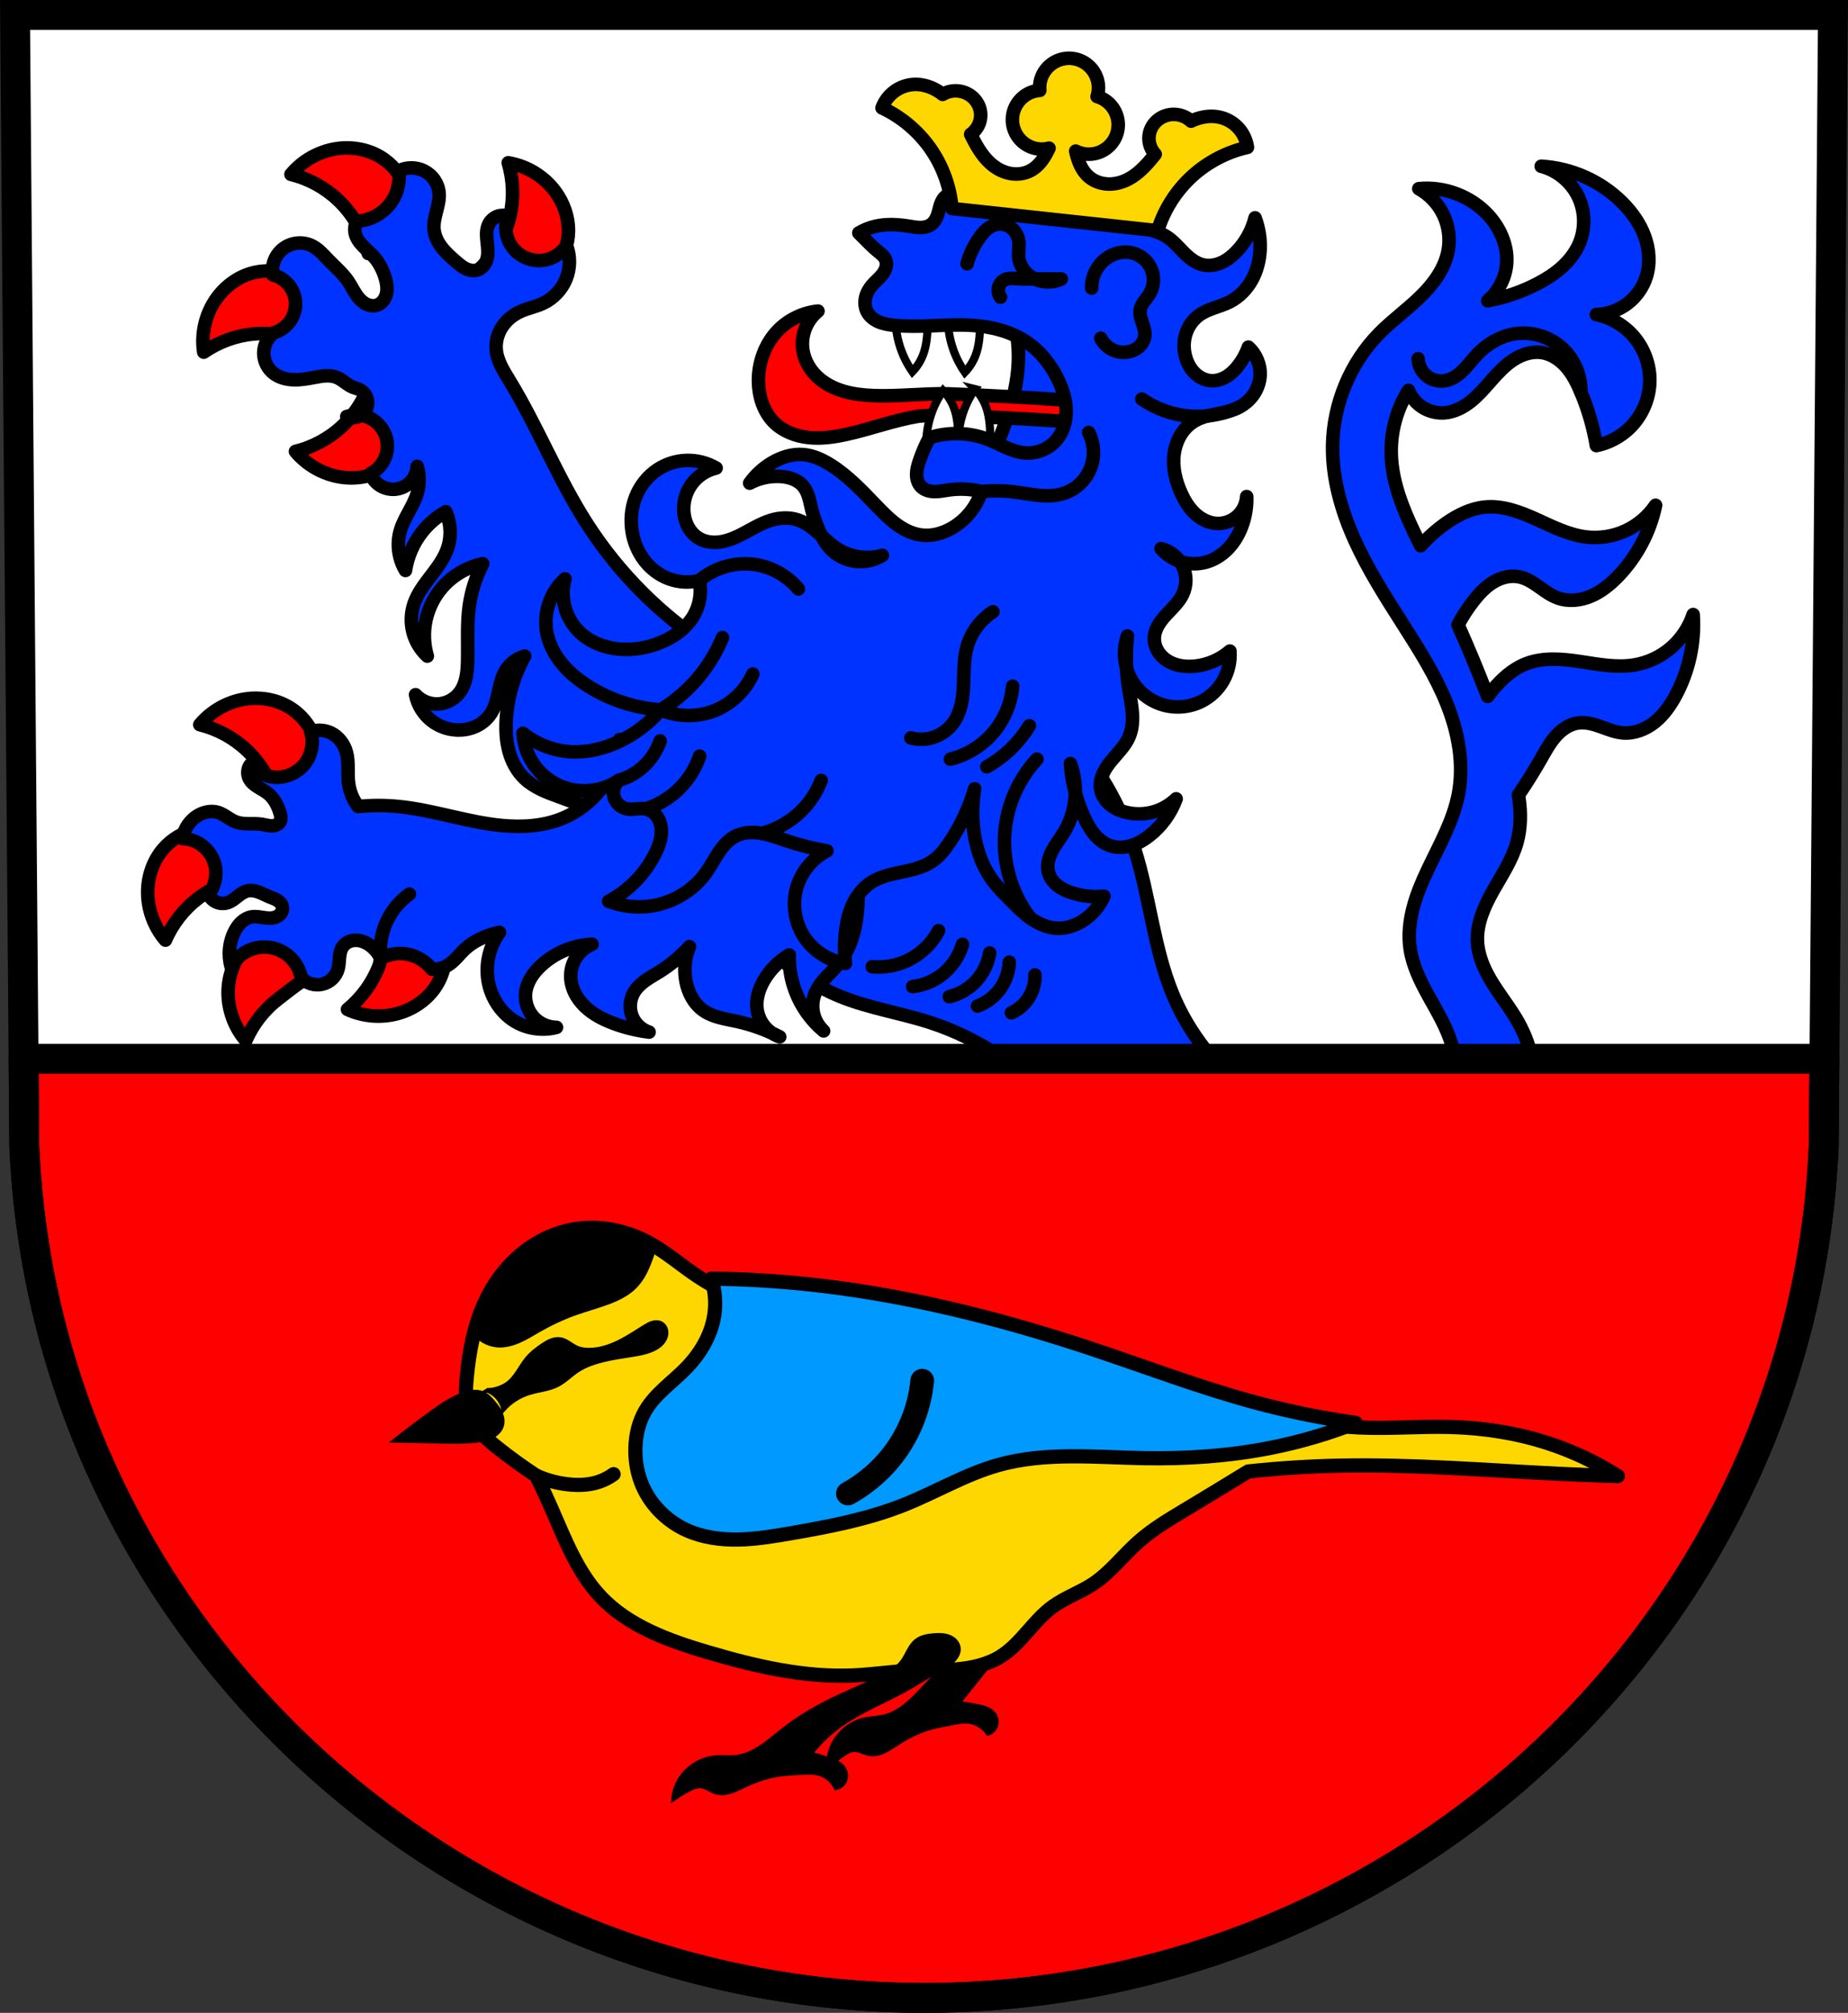
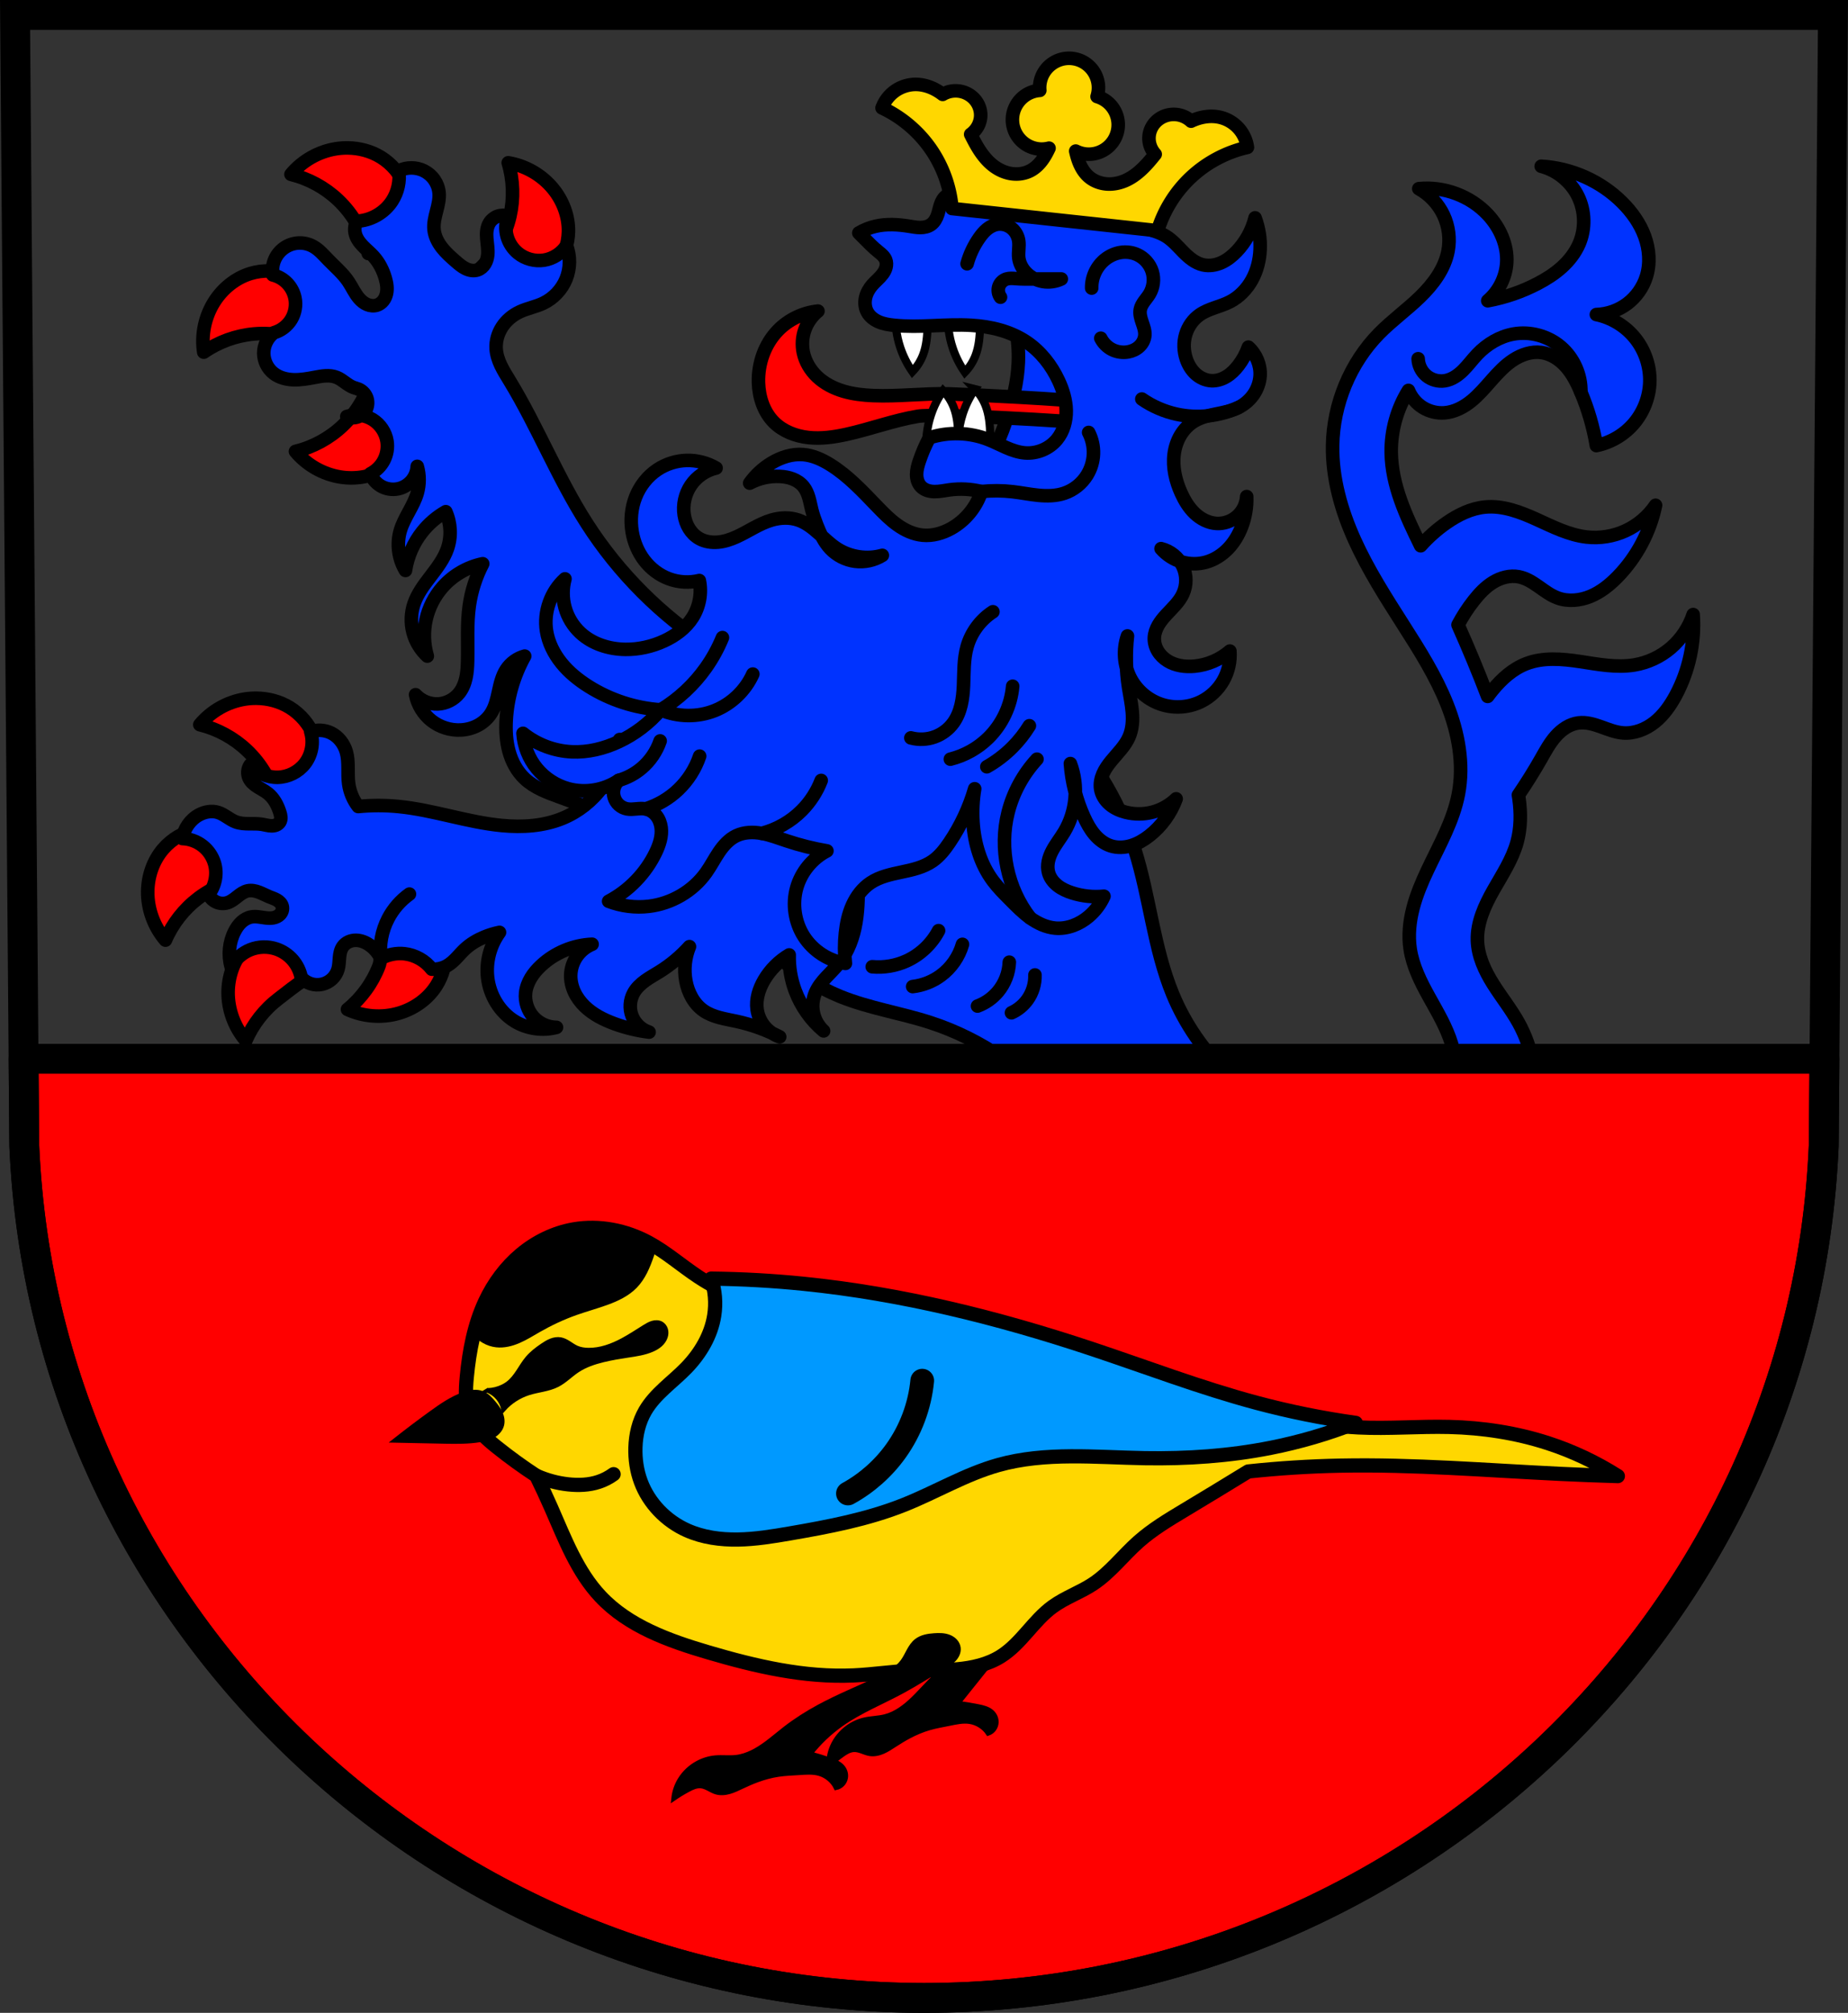
<svg xmlns="http://www.w3.org/2000/svg" xmlns:ns1="http://www.inkscape.org/namespaces/inkscape" xmlns:ns2="http://sodipodi.sourceforge.net/DTD/sodipodi-0.dtd" width="192.212mm" height="209.344mm" viewBox="0 0 681.065 741.769" id="svg6096" version="1.1" ns1:version="0.91 r13725" ns2:docname="DEU Meisenheim COA.svg">
  <rect x="0" y="0" width="681.065" height="741.769" fill="#333333" stroke="none" />
  <defs id="defs6098">
    <ns1:path-effect effect="spiro" id="path-effect8234" is_visible="true" />
    <ns1:path-effect effect="spiro" id="path-effect8184" is_visible="true" />
    <ns1:path-effect effect="spiro" id="path-effect7908" is_visible="true" />
    <ns1:path-effect effect="spiro" id="path-effect7904" is_visible="true" />
    <ns1:path-effect effect="spiro" id="path-effect7900" is_visible="true" />
    <ns1:path-effect effect="spiro" id="path-effect7896" is_visible="true" />
    <ns1:path-effect effect="spiro" id="path-effect7892" is_visible="true" />
    <ns1:path-effect effect="spiro" id="path-effect7888" is_visible="true" />
    <ns1:path-effect effect="spiro" id="path-effect7849" is_visible="true" />
    <ns1:path-effect effect="spiro" id="path-effect7845" is_visible="true" />
    <ns1:path-effect effect="spiro" id="path-effect7841" is_visible="true" />
    <ns1:path-effect effect="spiro" id="path-effect7837" is_visible="true" />
    <ns1:path-effect effect="spiro" id="path-effect7833" is_visible="true" />
    <ns1:path-effect effect="spiro" id="path-effect7829" is_visible="true" />
    <ns1:path-effect effect="spiro" id="path-effect7825" is_visible="true" />
    <ns1:path-effect effect="spiro" id="path-effect7821" is_visible="true" />
    <ns1:path-effect effect="spiro" id="path-effect7817" is_visible="true" />
    <ns1:path-effect effect="spiro" id="path-effect7813" is_visible="true" />
    <ns1:path-effect effect="spiro" id="path-effect7753" is_visible="true" />
    <ns1:path-effect effect="spiro" id="path-effect7749" is_visible="true" />
    <ns1:path-effect effect="spiro" id="path-effect7699" is_visible="true" />
    <ns1:path-effect effect="spiro" id="path-effect7524" is_visible="true" />
    <ns1:path-effect effect="spiro" id="path-effect7474" is_visible="true" />
    <ns1:path-effect effect="spiro" id="path-effect7337" is_visible="true" />
    <ns1:path-effect effect="spiro" id="path-effect7333" is_visible="true" />
    <ns1:path-effect effect="spiro" id="path-effect7329" is_visible="true" />
    <ns1:path-effect effect="spiro" id="path-effect7278" is_visible="true" />
    <ns1:path-effect effect="spiro" id="path-effect7117" is_visible="true" />
    <ns1:path-effect effect="spiro" id="path-effect6949" is_visible="true" />
    <ns1:path-effect effect="spiro" id="path-effect6949-4" is_visible="true" />
    <ns1:path-effect effect="spiro" id="path-effect6949-4-3" is_visible="true" />
    <ns1:path-effect effect="spiro" id="path-effect6949-4-6" is_visible="true" />
    <ns1:path-effect effect="spiro" id="path-effect6949-4-60" is_visible="true" />
    <ns1:path-effect effect="spiro" id="path-effect6949-4-3-0" is_visible="true" />
    <ns1:path-effect effect="spiro" id="path-effect6949-4-3-0-0" is_visible="true" />
    <ns1:path-effect effect="spiro" id="path-effect6949-4-6-3" is_visible="true" />
    <ns1:path-effect effect="spiro" id="path-effect7117-6" is_visible="true" />
    <ns1:path-effect effect="spiro" id="path-effect7278-4" is_visible="true" />
    <ns1:path-effect effect="spiro" id="path-effect7337-9" is_visible="true" />
    <ns1:path-effect effect="spiro" id="path-effect7333-3" is_visible="true" />
    <ns1:path-effect effect="spiro" id="path-effect7474-2" is_visible="true" />
    <ns1:path-effect effect="spiro" id="path-effect7524-7" is_visible="true" />
    <ns1:path-effect effect="spiro" id="path-effect7524-7-0" is_visible="true" />
    <ns1:path-effect effect="spiro" id="path-effect7524-7-0-2" is_visible="true" />
    <ns1:path-effect effect="spiro" id="path-effect7524-7-0-2-0" is_visible="true" />
    <ns1:path-effect effect="spiro" id="path-effect7524-8" is_visible="true" />
    <ns1:path-effect effect="spiro" id="path-effect7524-7-08" is_visible="true" />
    <ns1:path-effect effect="spiro" id="path-effect7524-7-0-28" is_visible="true" />
    <ns1:path-effect effect="spiro" id="path-effect7524-7-0-2-8" is_visible="true" />
    <ns1:path-effect effect="spiro" id="path-effect7524-7-0-2-0-5" is_visible="true" />
    <ns1:path-effect effect="spiro" id="path-effect7699-6" is_visible="true" />
    <ns1:path-effect effect="spiro" id="path-effect7749-3" is_visible="true" />
    <ns1:path-effect effect="spiro" id="path-effect7753-6" is_visible="true" />
    <ns1:path-effect effect="spiro" id="path-effect7849-3" is_visible="true" />
    <ns1:path-effect effect="spiro" id="path-effect7849-2" is_visible="true" />
    <ns1:path-effect effect="spiro" id="path-effect7849-8" is_visible="true" />
    <ns1:path-effect effect="spiro" id="path-effect7813-4" is_visible="true" />
    <ns1:path-effect effect="spiro" id="path-effect7817-6" is_visible="true" />
    <ns1:path-effect effect="spiro" id="path-effect7821-1" is_visible="true" />
    <ns1:path-effect effect="spiro" id="path-effect7825-0" is_visible="true" />
    <ns1:path-effect effect="spiro" id="path-effect7829-6" is_visible="true" />
    <ns1:path-effect effect="spiro" id="path-effect7833-5" is_visible="true" />
    <ns1:path-effect effect="spiro" id="path-effect7837-3" is_visible="true" />
    <ns1:path-effect effect="spiro" id="path-effect7841-9" is_visible="true" />
    <ns1:path-effect effect="spiro" id="path-effect7845-5" is_visible="true" />
    <ns1:path-effect effect="spiro" id="path-effect7888-7" is_visible="true" />
    <ns1:path-effect effect="spiro" id="path-effect7892-2" is_visible="true" />
    <ns1:path-effect effect="spiro" id="path-effect7896-6" is_visible="true" />
    <ns1:path-effect effect="spiro" id="path-effect7900-4" is_visible="true" />
    <ns1:path-effect effect="spiro" id="path-effect7904-4" is_visible="true" />
    <ns1:path-effect effect="spiro" id="path-effect7908-2" is_visible="true" />
    <ns1:path-effect effect="spiro" id="path-effect8184-4" is_visible="true" />
    <ns1:path-effect effect="spiro" id="path-effect8234-7" is_visible="true" />
    <ns1:path-effect effect="spiro" id="path-effect8234-7-9" is_visible="true" />
    <ns1:path-effect effect="spiro" id="path-effect8234-72" is_visible="true" />
    <ns1:path-effect effect="spiro" id="path-effect20523-2" is_visible="true" />
    <ns1:path-effect effect="spiro" id="path-effect20476" is_visible="true" />
    <ns1:path-effect effect="spiro" id="path-effect20480" is_visible="true" />
    <ns1:path-effect effect="spiro" id="path-effect20507" is_visible="true" />
    <ns1:path-effect effect="spiro" id="path-effect20511" is_visible="true" />
    <ns1:path-effect effect="spiro" id="path-effect20515" is_visible="true" />
    <ns1:path-effect effect="spiro" id="path-effect20519" is_visible="true" />
    <ns1:path-effect effect="spiro" id="path-effect20523" is_visible="true" />
  </defs>
  <ns2:namedview id="base" pagecolor="#ffffff" bordercolor="#666666" borderopacity="1.0" ns1:pageopacity="0.0" ns1:pageshadow="2" ns1:zoom="0.72664079" ns1:cx="340.53244" ns1:cy="370.88394" ns1:document-units="px" ns1:current-layer="layer1" showgrid="false" ns1:window-width="1366" ns1:window-height="745" ns1:window-x="-8" ns1:window-y="-8" ns1:window-maximized="1" fit-margin-top="0" fit-margin-left="0" fit-margin-right="0" fit-margin-bottom="0" ns1:snap-midpoints="true" ns1:snap-smooth-nodes="true" ns1:object-nodes="true" ns1:snap-nodes="false" />
  <g ns1:label="Ebene 1" ns1:groupmode="layer" id="layer1" transform="translate(-34.123,-55.119)">
-     <path style="fill:#ffffff;fill-rule:evenodd;stroke:none;stroke-width:11;stroke-opacity:1" ns1:connector-curvature="0" d="m 709.642,60.619 -3.398,416.624 c -7.415,175.25 -153.92,314.046 -331.589,314.144 -177.51,-0.215 -324.069,-139.061 -331.589,-314.144 l -3.398,-416.624 334.979,0 z" id="path10563-0-6-7-7-4" ns2:nodetypes="ccccccc" />
    <path style="fill:#0033ff;fill-opacity:1;fill-rule:evenodd;stroke:#000000;stroke-width:5;stroke-linecap:butt;stroke-linejoin:round;stroke-miterlimit:4;stroke-dasharray:none;stroke-opacity:1" d="m 404.47,163.859 c 3.576,7.704 5.289,16.265 4.95,24.752 -0.286,7.18 -2.012,14.238 -4.332,21.039 -1.881,5.516 -4.158,10.897 -6.807,16.089 4.91,3.818 10.865,6.277 17.038,7.035 6.173,0.758 12.546,-0.187 18.234,-2.703 7.571,-3.35 13.953,-9.668 16.607,-17.509 1.327,-3.921 1.716,-8.17 1.014,-12.249 -0.702,-4.079 -2.507,-7.978 -5.245,-11.083 -2.406,-2.728 -5.472,-4.802 -8.682,-6.514 -3.209,-1.712 -6.585,-3.089 -9.882,-4.624 -8.166,-3.802 -15.872,-8.592 -22.895,-14.232 z" id="path8182-3" ns1:path-effect="#path-effect8184-4" ns1:original-d="m 404.46987,163.85899 c 0,0 4.97414,16.33788 4.95037,24.75186 -0.0202,7.16009 -2.20438,14.20225 -4.33157,21.03909 -1.72999,5.5602 -6.80676,16.08871 -6.80676,16.08871 0,0 31.55862,5.56917 35.2714,4.33158 3.71278,-1.23759 14.85112,-38.36539 12.37594,-40.84058 -2.47519,-2.47519 -14.85112,-8.66315 -18.5639,-11.13834 -3.71278,-2.47519 -22.89548,-14.23232 -22.89548,-14.23232 z" ns1:connector-curvature="0" ns2:nodetypes="caacsssc" />
    <path style="fill:#0033ff;fill-rule:evenodd;stroke:#000000;stroke-width:5;stroke-linecap:round;stroke-linejoin:round;stroke-miterlimit:4;stroke-dasharray:none;stroke-opacity:1;fill-opacity:1" d="m 306.153,387.336 c 7.738,15.714 21.399,28.421 37.63,35.004 10.701,4.34 22.274,6.052 33.254,9.626 18.805,6.121 35.753,17.83 48.131,33.254 l 91.012,4.376 c -22.291,-8.265 -40.825,-26.15 -49.881,-48.131 -7.015,-17.028 -8.427,-35.829 -14.002,-53.382 -5.145,-16.198 -13.873,-31.247 -25.378,-43.756 l -120.765,63.008 z" id="path7472-6" ns1:path-effect="#path-effect7474-2" ns1:original-d="m 306.15331,387.33619 c 3.50044,1.75022 22.72498,26.55895 37.62976,35.00443 10.04006,5.68899 22.82924,4.67772 33.2542,9.62621 17.61661,8.36221 48.13108,33.25421 48.13108,33.25421 l 91.01151,4.37555 c 0,0 -38.20304,-28.19421 -49.88131,-48.13108 -9.29788,-15.87313 -6.99002,-36.37463 -14.00177,-53.38175 -6.42668,-15.58803 -25.37821,-43.75553 -25.37821,-43.75553 z" ns1:connector-curvature="0" ns2:nodetypes="caaccaacc" />
    <path style="fill:#0033ff;fill-rule:evenodd;stroke:#000000;stroke-width:5;stroke-linecap:round;stroke-linejoin:round;stroke-miterlimit:4;stroke-dasharray:none;stroke-opacity:1;fill-opacity:1" d="m 602.119,116.389 c 5.833,1.509 10.926,5.666 13.572,11.078 2.646,5.412 2.798,11.984 0.406,17.514 -1.425,3.295 -3.688,6.189 -6.35,8.598 -2.662,2.409 -5.718,4.351 -8.898,6.018 -5.777,3.027 -12.013,5.177 -18.428,6.354 4.077,-3.468 6.662,-8.636 6.99,-13.979 0.402,-6.539 -2.514,-13.008 -6.99,-17.791 -6.406,-6.845 -16.087,-10.476 -25.414,-9.531 3.942,2.178 7.171,5.621 9.094,9.693 1.923,4.072 2.53,8.752 1.707,13.18 -1.232,6.632 -5.49,12.324 -10.328,17.023 -4.838,4.7 -10.359,8.667 -15.088,13.477 -10.708,10.891 -16.92,26.027 -17.154,41.299 -0.185,12.018 3.18,23.877 8.129,34.83 4.949,10.953 11.46,21.118 17.922,31.252 6.021,9.442 12.056,18.967 16.174,29.381 4.118,10.413 6.246,21.885 4.158,32.887 -1.884,9.932 -7.038,18.876 -11.361,28.014 -2.162,4.569 -4.137,9.249 -5.396,14.145 -1.259,4.895 -1.788,10.028 -1.033,15.025 0.954,6.311 3.891,12.134 6.986,17.717 3.095,5.583 6.419,11.12 8.264,17.23 2.173,7.199 2.173,15.039 0,22.238 l 30.498,-0.635 c 1.167,-10.02 -0.861,-20.388 -5.719,-29.229 -2.773,-5.047 -6.411,-9.56 -9.475,-14.436 -3.063,-4.876 -5.597,-10.307 -5.773,-16.062 -0.202,-6.576 2.677,-12.839 5.918,-18.564 3.241,-5.725 6.954,-11.308 8.695,-17.652 1.429,-5.206 1.458,-10.723 0.707,-16.068 -0.061,-0.436 -0.136,-0.869 -0.207,-1.303 2.951,-4.33 5.733,-8.776 8.324,-13.33 1.643,-2.889 3.231,-5.847 5.434,-8.336 2.202,-2.489 5.125,-4.504 8.424,-4.91 2.775,-0.341 5.556,0.471 8.189,1.412 2.633,0.941 5.261,2.032 8.047,2.275 4.217,0.369 8.448,-1.285 11.764,-3.918 3.315,-2.633 5.798,-6.18 7.801,-9.91 4.869,-9.065 7.119,-19.517 6.412,-29.783 -1.563,4.749 -4.449,9.056 -8.246,12.309 -3.797,3.253 -8.495,5.444 -13.428,6.26 -6.613,1.094 -13.351,-0.248 -19.979,-1.248 -6.628,-1 -13.607,-1.626 -19.859,0.791 -4.966,1.919 -9.056,5.621 -12.434,9.736 -0.618,0.753 -1.214,1.526 -1.791,2.311 -3.386,-8.89 -7.049,-17.677 -10.924,-26.373 1.664,-3.142 3.603,-6.138 5.803,-8.932 2.038,-2.589 4.33,-5.041 7.143,-6.756 2.813,-1.715 6.211,-2.645 9.447,-2.027 2.686,0.512 5.063,2.027 7.299,3.602 2.236,1.575 4.447,3.263 7.014,4.205 3.885,1.426 8.291,0.987 12.113,-0.6 3.822,-1.587 7.114,-4.244 10.004,-7.207 7.037,-7.216 11.954,-16.476 13.988,-26.348 -2.74,4.057 -6.608,7.345 -11.053,9.396 -4.445,2.052 -9.455,2.862 -14.32,2.314 -6.522,-0.734 -12.509,-3.797 -18.486,-6.508 -5.977,-2.711 -12.385,-5.161 -18.92,-4.553 -5.19,0.483 -10.033,2.88 -14.312,5.855 -3.479,2.419 -6.656,5.259 -9.482,8.416 -5.377,-10.932 -10.684,-22.248 -10.854,-34.371 -0.112,-8.021 2.121,-16.061 6.354,-22.875 1.047,2.596 2.939,4.843 5.318,6.316 2.38,1.473 5.235,2.164 8.025,1.943 3.612,-0.285 6.975,-2.048 9.791,-4.328 2.816,-2.28 5.162,-5.074 7.562,-7.789 2.4,-2.715 4.905,-5.396 7.941,-7.373 3.037,-1.977 6.691,-3.212 10.285,-2.748 3.582,0.462 6.804,2.579 9.189,5.291 2.386,2.712 4.022,5.996 5.426,9.324 2.663,6.314 4.587,12.937 5.719,19.695 5.405,-1.106 10.408,-4.087 13.951,-8.316 3.543,-4.229 5.602,-9.676 5.744,-15.191 0.148,-5.727 -1.779,-11.486 -5.344,-15.971 -3.565,-4.485 -8.739,-7.662 -14.352,-8.811 4.111,-0.121 8.173,-1.553 11.449,-4.039 3.277,-2.486 5.752,-6.013 6.977,-9.939 1.499,-4.808 1.107,-10.096 -0.615,-14.828 -1.722,-4.732 -4.719,-8.933 -8.281,-12.492 -7.887,-7.88 -18.732,-12.726 -29.863,-13.344 z" id="path7327-0" ns1:connector-curvature="0" />
    <path style="fill:none;fill-rule:evenodd;stroke:#000000;stroke-width:5;stroke-linecap:round;stroke-linejoin:miter;stroke-miterlimit:4;stroke-dasharray:none;stroke-opacity:1" d="m 556.769,187.317 c 0.078,2.389 1.219,4.724 3.055,6.255 1.836,1.53 4.339,2.231 6.703,1.877 2.611,-0.391 4.903,-1.977 6.78,-3.834 1.877,-1.857 3.435,-4.011 5.255,-5.924 3.572,-3.756 8.234,-6.567 13.336,-7.481 6.16,-1.104 12.778,0.707 17.517,4.794 4.739,4.087 7.504,10.367 7.317,16.622" id="path7331-1" ns1:path-effect="#path-effect7333-3" ns1:original-d="m 556.76902,187.31665 c 0,0 5.52427,8.10351 9.75835,8.13196 5.16465,0.0347 7.76176,-6.85804 12.03529,-9.75835 4.2176,-2.86235 8.26478,-7.99122 13.3364,-7.4814 10.87614,1.09332 24.83446,21.41544 24.83446,21.41544" ns1:connector-curvature="0" ns2:nodetypes="caaac" />
    <path style="fill:#ff0000;fill-opacity:1;stroke:#000000;stroke-width:11;stroke-linecap:round;stroke-linejoin:round;stroke-miterlimit:4;stroke-dasharray:none;stroke-opacity:1" d="M 8.684 390.18 L 8.943 422.125 C 16.463 597.208 163.024 736.055 340.533 736.27 C 518.203 736.171 664.706 597.375 672.121 422.125 L 672.381 390.18 L 8.684 390.18 z " transform="translate(34.123,55.119)" id="rect6929" />
    <path style="fill:none;fill-rule:evenodd;stroke:#000000;stroke-width:11;stroke-opacity:1" ns1:connector-curvature="0" d="m 709.642,60.619 -3.398,416.624 c -7.415,175.25 -153.92,314.046 -331.589,314.144 -177.51,-0.215 -324.069,-139.061 -331.589,-314.144 l -3.398,-416.624 334.979,0 z" id="path10563-0-6-7-7" ns2:nodetypes="ccccccc" />
-     <path style="fill:#ff0000;fill-opacity:1;fill-rule:evenodd;stroke:#000000;stroke-width:5;stroke-linecap:round;stroke-linejoin:round;stroke-miterlimit:4;stroke-dasharray:none;stroke-opacity:1" d="m 128.068,54.508 c -1.437,-0.013 -2.875,0.097 -4.291,0.322 -6.404,1.021 -12.397,4.436 -16.539,9.426 6.442,1.568 12.463,4.836 17.289,9.383 5.599,5.276 9.559,12.268 11.203,19.783 l 14.35,-10.707 c 1.285,-4.59 1.032,-9.596 -0.709,-14.033 -1.741,-4.437 -4.961,-8.279 -9.025,-10.77 -3.668,-2.248 -7.968,-3.367 -12.277,-3.404 z m 59.232,5.484 c 1.9,6.352 2.122,13.199 0.635,19.66 -1.725,7.497 -5.76,14.447 -11.416,19.662 l 16.49,6.975 c 4.611,-1.209 8.802,-3.955 11.752,-7.699 2.95,-3.744 4.64,-8.463 4.736,-13.229 0.116,-5.735 -2.067,-11.422 -5.707,-15.855 -4.115,-5.012 -10.092,-8.459 -16.49,-9.514 z M 99.354,99.854 c -2.382,-0.066 -4.775,0.247 -7.055,0.941 -5.487,1.672 -10.213,5.515 -13.295,10.354 -3.484,5.469 -4.903,12.222 -3.916,18.631 5.447,-3.781 11.885,-6.12 18.488,-6.715 7.662,-0.691 15.522,0.984 22.236,4.738 l 1.504,-17.842 c -2.582,-4.006 -6.497,-7.138 -10.973,-8.777 -2.238,-0.82 -4.608,-1.264 -6.99,-1.33 z M 301.453,114.643 c -5.481,0.551 -10.746,3.067 -14.615,6.988 -4.983,5.051 -7.517,12.287 -7.307,19.379 0.159,5.356 1.924,10.832 5.719,14.615 3.335,3.325 7.991,5.101 12.672,5.613 4.681,0.512 9.415,-0.154 14.014,-1.166 8.859,-1.949 17.422,-5.181 26.369,-6.672 6.816,-1.136 57.558,1.819 64.406,2.745 l -1.325,-7.785 c -5.432,-1.144 -46.412,-3.096 -51.962,-3.219 -9.216,-0.204 -18.428,1.012 -27.639,0.635 -3.712,-0.152 -7.437,-0.568 -10.996,-1.631 -3.559,-1.063 -6.961,-2.798 -9.654,-5.357 -2.514,-2.389 -4.374,-5.502 -5.084,-8.896 -0.58,-2.775 -0.382,-5.708 0.564,-8.381 0.947,-2.673 2.64,-5.076 4.838,-6.867 z m -164.07,22.547 c -1.644,7.515 -5.602,14.507 -11.201,19.783 -4.826,4.547 -10.847,7.815 -17.289,9.383 4.142,4.99 10.135,8.407 16.539,9.428 5.665,0.903 11.675,-0.085 16.566,-3.082 4.064,-2.49 7.284,-6.333 9.025,-10.77 1.741,-4.437 1.994,-9.443 0.709,-14.033 z M 94.468,257.309 c -1.437,-0.013 -2.875,0.095 -4.291,0.32 -6.404,1.021 -12.397,4.438 -16.539,9.428 6.442,1.568 12.461,4.836 17.287,9.383 5.599,5.276 9.559,12.268 11.203,19.783 l 14.35,-10.709 c 1.285,-4.59 1.032,-9.596 -0.709,-14.033 -1.741,-4.437 -4.961,-8.279 -9.025,-10.77 -3.668,-2.248 -7.966,-3.365 -12.275,-3.402 z m -18.13,47.881 c -1.34,0.03 -2.678,0.182 -3.99,0.457 -4.665,0.979 -8.988,3.516 -12.119,7.109 -3.769,4.324 -5.743,10.086 -5.795,15.822 -0.059,6.485 2.311,12.963 6.543,17.877 2.618,-6.092 6.842,-11.484 12.129,-15.486 6.134,-4.643 13.687,-7.385 21.371,-7.756 l -8.172,-15.932 c -2.695,-1.269 -5.65,-1.972 -8.627,-2.082 -0.446,-0.017 -0.893,-0.02 -1.34,-0.01 z m 64.882,28.195 c -7.546,-1.498 1.188,15.506 -1.594,22.678 -2.398,6.182 -6.425,11.723 -11.564,15.912 5.886,2.721 12.767,3.224 18.986,1.389 5.502,-1.624 10.501,-5.103 13.625,-9.914 2.596,-3.997 3.848,-8.851 3.51,-13.605 -0.338,-4.754 -2.264,-9.383 -5.4,-12.973 z m -35.255,8.805 c -1.34,0.031 -2.676,0.184 -3.988,0.459 -4.665,0.979 -8.989,3.516 -12.121,7.109 -3.769,4.324 -5.741,10.086 -5.793,15.822 -0.059,6.485 2.311,12.963 6.543,17.877 2.618,-6.092 6.842,-11.484 12.129,-15.486 6.134,-4.643 11.935,-10.01 19.619,-10.381 l -6.422,-13.306 c -2.695,-1.269 -5.65,-1.974 -8.627,-2.084 -0.446,-0.017 -0.893,-0.02 -1.34,-0.01 z" transform="translate(34.123,55.119)" id="path6947-9" ns1:connector-curvature="0" ns2:nodetypes="sccsccssscsccsssccsscsccsccssssssccssssssccscssscccccsccssccssscsccsscscsssccscsscsccsscc" />
+     <path style="fill:#ff0000;fill-opacity:1;fill-rule:evenodd;stroke:#000000;stroke-width:5;stroke-linecap:round;stroke-linejoin:round;stroke-miterlimit:4;stroke-dasharray:none;stroke-opacity:1" d="m 128.068,54.508 c -1.437,-0.013 -2.875,0.097 -4.291,0.322 -6.404,1.021 -12.397,4.436 -16.539,9.426 6.442,1.568 12.463,4.836 17.289,9.383 5.599,5.276 9.559,12.268 11.203,19.783 l 14.35,-10.707 c 1.285,-4.59 1.032,-9.596 -0.709,-14.033 -1.741,-4.437 -4.961,-8.279 -9.025,-10.77 -3.668,-2.248 -7.968,-3.367 -12.277,-3.404 z m 59.232,5.484 c 1.9,6.352 2.122,13.199 0.635,19.66 -1.725,7.497 -5.76,14.447 -11.416,19.662 l 16.49,6.975 c 4.611,-1.209 8.802,-3.955 11.752,-7.699 2.95,-3.744 4.64,-8.463 4.736,-13.229 0.116,-5.735 -2.067,-11.422 -5.707,-15.855 -4.115,-5.012 -10.092,-8.459 -16.49,-9.514 z M 99.354,99.854 c -2.382,-0.066 -4.775,0.247 -7.055,0.941 -5.487,1.672 -10.213,5.515 -13.295,10.354 -3.484,5.469 -4.903,12.222 -3.916,18.631 5.447,-3.781 11.885,-6.12 18.488,-6.715 7.662,-0.691 15.522,0.984 22.236,4.738 l 1.504,-17.842 c -2.582,-4.006 -6.497,-7.138 -10.973,-8.777 -2.238,-0.82 -4.608,-1.264 -6.99,-1.33 z M 301.453,114.643 c -5.481,0.551 -10.746,3.067 -14.615,6.988 -4.983,5.051 -7.517,12.287 -7.307,19.379 0.159,5.356 1.924,10.832 5.719,14.615 3.335,3.325 7.991,5.101 12.672,5.613 4.681,0.512 9.415,-0.154 14.014,-1.166 8.859,-1.949 17.422,-5.181 26.369,-6.672 6.816,-1.136 57.558,1.819 64.406,2.745 l -1.325,-7.785 c -5.432,-1.144 -46.412,-3.096 -51.962,-3.219 -9.216,-0.204 -18.428,1.012 -27.639,0.635 -3.712,-0.152 -7.437,-0.568 -10.996,-1.631 -3.559,-1.063 -6.961,-2.798 -9.654,-5.357 -2.514,-2.389 -4.374,-5.502 -5.084,-8.896 -0.58,-2.775 -0.382,-5.708 0.564,-8.381 0.947,-2.673 2.64,-5.076 4.838,-6.867 z m -164.07,22.547 c -1.644,7.515 -5.602,14.507 -11.201,19.783 -4.826,4.547 -10.847,7.815 -17.289,9.383 4.142,4.99 10.135,8.407 16.539,9.428 5.665,0.903 11.675,-0.085 16.566,-3.082 4.064,-2.49 7.284,-6.333 9.025,-10.77 1.741,-4.437 1.994,-9.443 0.709,-14.033 z M 94.468,257.309 c -1.437,-0.013 -2.875,0.095 -4.291,0.32 -6.404,1.021 -12.397,4.438 -16.539,9.428 6.442,1.568 12.461,4.836 17.287,9.383 5.599,5.276 9.559,12.268 11.203,19.783 l 14.35,-10.709 c 1.285,-4.59 1.032,-9.596 -0.709,-14.033 -1.741,-4.437 -4.961,-8.279 -9.025,-10.77 -3.668,-2.248 -7.966,-3.365 -12.275,-3.402 m -18.13,47.881 c -1.34,0.03 -2.678,0.182 -3.99,0.457 -4.665,0.979 -8.988,3.516 -12.119,7.109 -3.769,4.324 -5.743,10.086 -5.795,15.822 -0.059,6.485 2.311,12.963 6.543,17.877 2.618,-6.092 6.842,-11.484 12.129,-15.486 6.134,-4.643 13.687,-7.385 21.371,-7.756 l -8.172,-15.932 c -2.695,-1.269 -5.65,-1.972 -8.627,-2.082 -0.446,-0.017 -0.893,-0.02 -1.34,-0.01 z m 64.882,28.195 c -7.546,-1.498 1.188,15.506 -1.594,22.678 -2.398,6.182 -6.425,11.723 -11.564,15.912 5.886,2.721 12.767,3.224 18.986,1.389 5.502,-1.624 10.501,-5.103 13.625,-9.914 2.596,-3.997 3.848,-8.851 3.51,-13.605 -0.338,-4.754 -2.264,-9.383 -5.4,-12.973 z m -35.255,8.805 c -1.34,0.031 -2.676,0.184 -3.988,0.459 -4.665,0.979 -8.989,3.516 -12.121,7.109 -3.769,4.324 -5.741,10.086 -5.793,15.822 -0.059,6.485 2.311,12.963 6.543,17.877 2.618,-6.092 6.842,-11.484 12.129,-15.486 6.134,-4.643 11.935,-10.01 19.619,-10.381 l -6.422,-13.306 c -2.695,-1.269 -5.65,-1.974 -8.627,-2.084 -0.446,-0.017 -0.893,-0.02 -1.34,-0.01 z" transform="translate(34.123,55.119)" id="path6947-9" ns1:connector-curvature="0" ns2:nodetypes="sccsccssscsccsssccsscsccsccssssssccssssssccscssscccccsccssccssscsccsscscsssccscsscsccsscc" />
    <g transform="translate(818.975,3.5797791e-7)" id="g7598-9" style="stroke:#000000;stroke-opacity:1;stroke-width:5;stroke-miterlimit:4;stroke-dasharray:none">
      <path ns2:nodetypes="cac" ns1:connector-curvature="0" ns1:original-d="m -463.38986,411.37765 c 0,0 8.84875,-0.24706 12.68533,-2.16579 4.82833,-2.41472 11.75713,-11.13834 11.75713,-11.13834" ns1:path-effect="#path-effect7524-8" id="path7522-9" d="m -463.39,411.378 c 4.32,0.393 8.74,-0.361 12.685,-2.166 4.999,-2.287 9.204,-6.27 11.757,-11.138" style="fill:none;fill-rule:evenodd;stroke:#000000;stroke-width:5;stroke-linecap:round;stroke-linejoin:miter;stroke-miterlimit:4;stroke-dasharray:none;stroke-opacity:1" />
      <path ns2:nodetypes="cac" ns1:connector-curvature="0" ns1:original-d="m -448.50004,418.68773 c 0,0 7.44965,-1.76513 10.36108,-4.06451 3.66402,-2.89378 7.99738,-11.49925 7.99738,-11.49925" ns1:path-effect="#path-effect7524-7-08" id="path7522-2-0" d="m -448.5,418.688 c 3.728,-0.427 7.338,-1.843 10.361,-4.065 3.831,-2.815 6.691,-6.928 7.997,-11.499" style="fill:none;fill-rule:evenodd;stroke:#000000;stroke-width:5;stroke-linecap:round;stroke-linejoin:miter;stroke-miterlimit:4;stroke-dasharray:none;stroke-opacity:1" />
-       <path ns2:nodetypes="cac" ns1:connector-curvature="0" ns1:original-d="m -434.99512,422.41492 c 0,0 6.54389,-2.42388 8.92267,-4.82734 2.99369,-3.02477 5.95893,-11.2913 5.95893,-11.2913" ns1:path-effect="#path-effect7524-7-0-28" id="path7522-2-2-1" d="m -434.995,422.415 c 3.325,-0.8 6.434,-2.482 8.923,-4.827 3.154,-2.972 5.285,-7.01 5.959,-11.291" style="fill:none;fill-rule:evenodd;stroke:#000000;stroke-width:5;stroke-linecap:round;stroke-linejoin:miter;stroke-miterlimit:4;stroke-dasharray:none;stroke-opacity:1" />
      <path ns2:nodetypes="cac" ns1:connector-curvature="0" ns1:original-d="m -424.59412,425.86995 c 0,0 5.65436,-2.89659 7.54569,-5.32575 2.38022,-3.05709 4.16967,-10.84964 4.16967,-10.84964" ns1:path-effect="#path-effect7524-7-0-2-8" id="path7522-2-2-4-3" d="m -424.594,425.87 c 2.92,-1.081 5.549,-2.937 7.546,-5.326 2.53,-3.027 4.022,-6.907 4.17,-10.85" style="fill:none;fill-rule:evenodd;stroke:#000000;stroke-width:5;stroke-linecap:round;stroke-linejoin:miter;stroke-miterlimit:4;stroke-dasharray:none;stroke-opacity:1" />
      <path ns2:nodetypes="cac" ns1:connector-curvature="0" ns1:original-d="m -412.08074,428.34447 c 0,0 4.46464,-2.70557 5.87242,-4.80745 1.77168,-2.64519 2.78154,-9.13704 2.78154,-9.13704" ns1:path-effect="#path-effect7524-7-0-2-0-5" id="path7522-2-2-4-0-0" d="m -412.081,428.344 c 2.33,-1.057 4.376,-2.732 5.872,-4.807 1.897,-2.629 2.891,-5.897 2.782,-9.137" style="fill:none;fill-rule:evenodd;stroke:#000000;stroke-width:5;stroke-linecap:round;stroke-linejoin:miter;stroke-miterlimit:4;stroke-dasharray:none;stroke-opacity:1" />
    </g>
    <path style="fill:#0033ff;fill-opacity:1;fill-rule:evenodd;stroke:#000000;stroke-width:5;stroke-linecap:round;stroke-linejoin:round;stroke-miterlimit:4;stroke-dasharray:none;stroke-opacity:1" d="m 296.18,293.806 c -18.32,-11.732 -34.059,-27.471 -45.791,-45.791 -10.755,-16.795 -18.095,-35.562 -28.465,-52.598 -1.117,-1.836 -2.272,-3.655 -3.196,-5.595 -0.924,-1.94 -1.618,-4.018 -1.754,-6.162 -0.18,-2.851 0.656,-5.736 2.226,-8.122 1.57,-2.386 3.853,-4.276 6.438,-5.492 2.784,-1.31 5.882,-1.851 8.663,-3.168 3.796,-1.798 6.875,-5.059 8.452,-8.951 1.577,-3.893 1.636,-8.378 0.161,-12.31 -1.859,2.852 -4.965,4.858 -8.329,5.379 -3.364,0.521 -6.932,-0.451 -9.566,-2.607 -1.942,-1.589 -3.372,-3.793 -4.032,-6.213 -0.66,-2.42 -0.547,-5.046 0.319,-7.4 -1.235,-0.416 -2.612,-0.399 -3.837,0.046 -1.225,0.445 -2.29,1.317 -2.97,2.429 -0.52,0.85 -0.814,1.826 -0.947,2.814 -0.133,0.988 -0.11,1.991 -0.031,2.984 0.159,1.987 0.545,3.975 0.359,5.959 -0.11,1.175 -0.428,2.344 -1.045,3.35 -0.618,1.006 -1.55,1.839 -2.667,2.219 -0.714,0.243 -1.485,0.298 -2.233,0.204 -0.748,-0.094 -1.474,-0.333 -2.153,-0.66 -1.358,-0.655 -2.519,-1.649 -3.658,-2.638 -1.839,-1.596 -3.679,-3.219 -5.171,-5.144 -1.492,-1.925 -2.632,-4.19 -2.873,-6.613 -0.228,-2.291 0.35,-4.577 0.924,-6.807 0.574,-2.23 1.155,-4.515 0.933,-6.806 -0.164,-1.694 -0.775,-3.342 -1.747,-4.739 -0.971,-1.398 -2.301,-2.543 -3.823,-3.305 -2.868,-1.437 -6.414,-1.437 -9.282,0 0.535,3.848 -0.36,7.879 -2.475,11.138 -2.821,4.347 -7.817,7.202 -12.995,7.426 -0.693,1.316 -0.915,2.874 -0.619,4.332 0.372,1.828 1.509,3.412 2.799,4.759 1.29,1.347 2.757,2.52 4.007,3.904 2.059,2.28 3.482,5.092 4.332,8.044 0.531,1.843 0.844,3.805 0.424,5.676 -0.21,0.936 -0.606,1.836 -1.204,2.586 -0.598,0.75 -1.401,1.344 -2.314,1.639 -1.173,0.378 -2.477,0.243 -3.613,-0.235 -1.136,-0.478 -2.114,-1.281 -2.927,-2.207 -1.626,-1.853 -2.608,-4.173 -3.979,-6.221 -2.034,-3.037 -4.882,-5.419 -7.426,-8.044 -1.736,-1.791 -3.385,-3.746 -5.569,-4.95 -1.653,-0.912 -3.564,-1.347 -5.449,-1.241 -1.884,0.106 -3.735,0.753 -5.276,1.844 -1.54,1.091 -2.765,2.622 -3.49,4.365 -0.725,1.743 -0.949,3.691 -0.637,5.552 2.01,0.496 3.872,1.572 5.306,3.065 1.434,1.493 2.434,3.397 2.849,5.425 0.551,2.69 0.049,5.581 -1.375,7.928 -1.424,2.347 -3.757,4.127 -6.397,4.881 -2.302,1.743 -3.725,4.591 -3.737,7.478 -0.012,2.887 1.388,5.747 3.676,7.509 2.074,1.597 4.744,2.267 7.361,2.343 2.617,0.076 5.215,-0.398 7.787,-0.883 1.336,-0.252 2.678,-0.508 4.036,-0.572 1.358,-0.064 2.745,0.069 4.008,0.572 1.121,0.446 2.107,1.166 3.085,1.874 0.977,0.707 1.973,1.417 3.103,1.839 0.611,0.228 1.254,0.369 1.856,0.619 1.335,0.554 2.432,1.657 2.977,2.996 0.545,1.338 0.533,2.894 -0.035,4.223 -0.568,1.329 -1.682,2.414 -3.026,2.946 -1.344,0.532 -2.9,0.503 -4.223,-0.079 3.133,-1.014 6.701,-0.588 9.508,1.134 2.807,1.722 4.803,4.71 5.318,7.962 0.376,2.369 -0.018,4.853 -1.107,6.99 -1.089,2.137 -2.869,3.915 -5.006,5.002 0.8,2.111 2.434,3.894 4.468,4.874 2.034,0.98 4.446,1.149 6.596,0.46 1.714,-0.549 3.252,-1.63 4.349,-3.057 1.097,-1.426 1.748,-3.191 1.839,-4.988 0.93,3.212 0.93,6.688 0,9.901 -1.389,4.797 -4.735,8.835 -6.188,13.614 -1.494,4.916 -0.802,10.454 1.856,14.851 0.777,-5.174 2.934,-10.135 6.188,-14.232 2.38,-2.996 5.338,-5.532 8.663,-7.426 1.908,4.243 2.134,9.215 0.619,13.614 -1.303,3.78 -3.782,7.022 -6.214,10.196 -2.432,3.174 -4.897,6.431 -6.162,10.224 -1.105,3.311 -1.231,6.943 -0.359,10.323 0.872,3.38 2.74,6.497 5.31,8.86 -1.275,-4.333 -1.438,-8.988 -0.47,-13.4 0.968,-4.412 3.067,-8.57 6.039,-11.971 3.839,-4.391 9.139,-7.483 14.851,-8.663 -2.51,4.827 -4.192,10.083 -4.95,15.47 -0.95,6.749 -0.456,13.607 -0.619,20.42 -0.049,2.063 -0.16,4.135 -0.599,6.151 -0.438,2.016 -1.218,3.986 -2.495,5.606 -1.888,2.395 -4.854,3.905 -7.902,4.022 -3.047,0.117 -6.121,-1.16 -8.187,-3.403 0.749,3.772 2.896,7.25 5.932,9.612 3.036,2.361 6.935,3.585 10.776,3.383 2.204,-0.116 4.39,-0.693 6.33,-1.743 1.941,-1.05 3.63,-2.579 4.808,-4.445 1.523,-2.413 2.145,-5.269 2.753,-8.058 0.607,-2.788 1.254,-5.643 2.816,-8.031 1.57,-2.4 4.04,-4.196 6.807,-4.95 -4,7.192 -6.346,15.298 -6.807,23.514 -0.219,3.902 -0.013,7.859 1.025,11.627 1.037,3.768 2.941,7.348 5.782,10.031 3.582,3.382 8.363,5.127 12.995,6.807 8.897,3.226 17.767,6.526 26.608,9.901 11.368,-3.441 21.317,-11.355 27.227,-21.658 7.472,-13.026 8.187,-29.698 1.856,-43.316 l 3e-5,0 z" id="path7697-3" ns1:path-effect="#path-effect7699-6" ns1:original-d="m 296.18046,293.80628 c 0,0 -32.88737,-28.48616 -45.79095,-45.79095 -11.91681,-15.98145 -19.84227,-34.62351 -28.46465,-52.59771 -1.83918,-3.83396 -5.30758,-7.5199 -4.95037,-11.75714 0.45184,-5.35974 4.47183,-10.24251 8.66315,-13.61353 2.396,-1.92707 6.45199,-1.03186 8.66315,-3.16848 5.49891,-5.31355 8.61349,-21.26156 8.61349,-21.26156 0,0 -12.83123,6.05709 -17.89544,2.77217 -3.94611,-2.55966 -3.71278,-13.61353 -3.71278,-13.61353 0,0 -5.37019,0.53483 -6.80676,2.47519 -2.33518,3.15411 0.6168,8.03225 -0.6188,11.75713 -0.70245,2.11764 -1.58654,4.89321 -3.71278,5.56917 -2.73791,0.87042 -5.79062,-1.31227 -8.04435,-3.09398 -3.72511,-2.94494 -6.95134,-7.13606 -8.04436,-11.75714 -1.05418,-4.45686 2.92281,-9.15957 1.85639,-13.61352 -0.75941,-3.1717 -2.68034,-6.53075 -5.56917,-8.04436 -2.74059,-1.43594 -9.28195,0 -9.28195,0 0,0 -0.21863,8.07673 -2.47518,11.13834 -2.95994,4.01595 -12.99473,7.42556 -12.99473,7.42556 0,0 -0.99663,2.92285 -0.6188,4.33158 0.95134,3.54709 4.7943,5.59119 6.80676,8.66315 1.66888,2.5475 4.04109,5.01276 4.33158,8.04435 0.3298,3.44188 0.21978,8.91371 -3.09398,9.90075 -4.35351,1.29674 -7.21806,-5.54311 -10.51955,-8.66316 -2.65223,-2.50647 -4.82107,-5.48831 -7.42556,-8.04435 -1.7727,-1.73972 -3.08918,-4.8134 -5.56917,-4.95037 -6.05722,-0.33453 -14.85112,10.51954 -14.85112,10.51954 0,0 7.72499,4.58976 8.1556,8.49034 0.54801,4.96404 -7.77221,12.80899 -7.77221,12.80899 0,0 -3.41278,11.28218 -0.0616,14.9872 3.40286,3.76211 10.08119,1.21643 15.1481,1.46006 2.67836,0.12878 5.4602,-0.71577 8.04436,0 2.31817,0.6421 4.00258,2.70765 6.18796,3.71278 0.59259,0.27256 1.58878,0.024 1.85639,0.6188 1.49987,3.33398 -4.30674,10.08649 -4.30674,10.08649 0,0 13.25446,3.51525 14.82629,9.09621 1.21639,4.31894 -6.11347,11.99254 -6.11347,11.99254 0,0 7.08028,6.27885 11.06384,5.33376 3.29164,-0.78094 6.18797,-8.04435 6.18797,-8.04435 0,0 0.69866,6.67529 0,9.90074 -1.05525,4.87166 -5.43748,8.68572 -6.18797,13.61353 -0.75114,4.93203 1.85639,14.85112 1.85639,14.85112 0,0 3.11461,-10.07112 6.18797,-14.23232 2.25958,-3.05937 8.66315,-7.42556 8.66315,-7.42556 0,0 1.74141,9.2119 0.6188,13.61352 -1.967,7.7124 -11.21679,12.54586 -12.37594,20.42029 -0.96173,6.53332 4.95038,19.1827 4.95038,19.1827 0,0 0.47239,-18.37153 5.56917,-25.37067 3.37366,-4.63287 14.85111,-8.66315 14.85111,-8.66315 0,0 -4.03439,10.13374 -4.95037,15.46992 -1.1521,6.71172 0.35716,13.6807 -0.61879,20.42029 -0.58078,4.01064 0.0674,9.22172 -3.09399,11.75713 -4.18674,3.35775 -16.08871,0.6188 -16.08871,0.6188 0,0 9.67303,12.4522 16.70751,12.99473 4.23469,0.3266 8.40714,-2.9353 11.13834,-6.18797 3.64937,-4.34615 2.19085,-11.52868 5.56917,-16.08871 1.67008,-2.25427 6.80676,-4.95037 6.80676,-4.95037 0,0 -6.89953,15.35492 -6.80676,23.51427 0.086,7.56695 1.95257,15.85245 6.80676,21.65788 3.13663,3.75129 8.52861,4.81571 12.99473,6.80677 8.64348,3.85338 26.60826,9.90074 26.60826,9.90074 0,0 21.96641,-11.3229 27.22705,-21.65788 6.55576,-12.87936 1.85639,-43.31577 1.85639,-43.31577 z" ns1:connector-curvature="0" ns2:nodetypes="caaaaacacaaaaaaacacaaaaaaacacaaaaacacacaacacaacacaaacaaacaaacac" />
    <path style="fill:#0033ff;fill-opacity:1;fill-rule:evenodd;stroke:#000000;stroke-width:5;stroke-linecap:round;stroke-linejoin:round;stroke-miterlimit:4;stroke-dasharray:none;stroke-opacity:1" d="m 262.496,327.645 c -0.468,6.285 -2.719,12.428 -6.422,17.529 -3.703,5.1 -8.847,9.142 -14.679,11.534 -6.998,2.87 -14.785,3.339 -22.315,2.625 -12.854,-1.218 -25.218,-5.737 -38.067,-7.001 -4.943,-0.486 -9.934,-0.486 -14.877,0 -1.856,-2.408 -3.075,-5.303 -3.5,-8.314 -0.554,-3.92 0.21,-8.006 -0.875,-11.814 -0.849,-2.98 -2.897,-5.657 -5.688,-7.001 -2.296,-1.105 -5.029,-1.266 -7.438,-0.438 1.219,3.981 0.376,8.534 -2.188,11.814 -2.363,3.024 -6.123,4.908 -9.96,4.991 -3.837,0.083 -7.675,-1.635 -10.168,-4.553 -0.477,0.694 -0.772,1.511 -0.848,2.349 -0.076,0.838 0.067,1.695 0.41,2.464 0.623,1.393 1.853,2.419 3.138,3.24 1.286,0.821 2.673,1.493 3.863,2.448 2.178,1.748 3.543,4.335 4.376,7.001 0.179,0.574 0.338,1.161 0.371,1.761 0.033,0.601 -0.065,1.221 -0.371,1.739 -0.301,0.509 -0.788,0.894 -1.332,1.125 -0.544,0.232 -1.142,0.317 -1.733,0.312 -1.183,-0.01 -2.33,-0.373 -3.497,-0.563 -1.597,-0.26 -3.226,-0.195 -4.844,-0.207 -1.618,-0.012 -3.264,-0.108 -4.782,-0.668 -1.166,-0.43 -2.216,-1.119 -3.262,-1.79 -1.046,-0.671 -2.116,-1.336 -3.301,-1.71 -2.304,-0.726 -4.872,-0.266 -7.001,0.875 -3.256,1.745 -5.601,5.094 -6.126,8.751 2.665,0.089 5.294,1.04 7.398,2.677 2.105,1.637 3.674,3.951 4.416,6.512 1.115,3.85 0.276,8.214 -2.188,11.376 0.581,1.267 1.64,2.307 2.917,2.866 1.277,0.559 2.76,0.63 4.084,0.197 1.378,-0.451 2.526,-1.399 3.665,-2.296 1.139,-0.897 2.354,-1.786 3.773,-2.08 1.358,-0.281 2.776,0.013 4.074,0.501 1.298,0.488 2.518,1.164 3.802,1.687 0.956,0.389 1.952,0.695 2.845,1.213 0.446,0.259 0.865,0.571 1.212,0.953 0.347,0.382 0.62,0.837 0.757,1.334 0.148,0.536 0.133,1.114 -0.026,1.647 -0.158,0.533 -0.458,1.021 -0.85,1.416 -0.638,0.644 -1.503,1.03 -2.393,1.201 -0.89,0.171 -1.807,0.14 -2.708,0.038 -1.801,-0.203 -3.616,-0.682 -5.4,-0.364 -1.372,0.244 -2.635,0.957 -3.66,1.901 -1.025,0.944 -1.822,2.114 -2.466,3.35 -2.08,3.996 -2.56,8.798 -1.313,13.127 1.536,-2.85 4.103,-5.13 7.115,-6.319 3.012,-1.189 6.444,-1.277 9.513,-0.244 2.31,0.777 4.407,2.176 6.012,4.01 1.605,1.834 2.713,4.098 3.177,6.491 0.935,1.061 2.159,1.864 3.504,2.3 1.345,0.436 2.808,0.502 4.187,0.191 1.379,-0.311 2.671,-1 3.698,-1.972 1.027,-0.971 1.787,-2.223 2.175,-3.582 0.393,-1.375 0.406,-2.825 0.535,-4.25 0.129,-1.425 0.397,-2.891 1.216,-4.064 0.536,-0.768 1.292,-1.374 2.142,-1.767 0.85,-0.393 1.792,-0.575 2.729,-0.566 1.873,0.017 3.683,0.788 5.193,1.896 1.689,1.239 3.058,2.912 3.938,4.813 2.644,-1.464 5.747,-2.084 8.751,-1.75 3.936,0.438 7.659,2.542 10.064,5.688 1.97,0.142 3.98,-0.322 5.688,-1.313 2.597,-1.507 4.36,-4.086 6.563,-6.126 2.03,-1.879 4.449,-3.308 7.001,-4.376 1.833,-0.767 3.741,-1.354 5.688,-1.75 -3.444,4.746 -5.037,10.8 -4.376,16.627 0.742,6.539 4.431,12.787 10.064,16.19 4.535,2.739 10.194,3.548 15.314,2.188 -3.2,-0.015 -6.367,-1.438 -8.503,-3.821 -2.136,-2.382 -3.206,-5.686 -2.873,-8.868 0.205,-1.958 0.916,-3.845 1.928,-5.534 1.012,-1.689 2.321,-3.186 3.76,-4.53 5.074,-4.74 11.877,-7.587 18.815,-7.876 -2.261,0.918 -4.245,2.508 -5.634,4.514 -1.389,2.007 -2.179,4.423 -2.242,6.862 -0.056,2.153 0.446,4.307 1.355,6.26 0.909,1.953 2.218,3.708 3.759,5.213 3.082,3.01 7.03,4.989 11.076,6.467 4.096,1.496 8.362,2.525 12.689,3.063 -2.813,-0.909 -5.172,-3.126 -6.256,-5.876 -1.083,-2.75 -0.869,-5.98 0.567,-8.564 1.02,-1.834 2.592,-3.306 4.295,-4.532 1.703,-1.226 3.552,-2.231 5.331,-3.344 4.05,-2.534 7.744,-5.637 10.939,-9.189 -1.635,3.989 -2.097,8.45 -1.313,12.689 0.794,4.291 2.972,8.461 6.563,10.939 3.557,2.454 8.031,3.014 12.252,3.938 5.469,1.197 10.78,3.115 15.752,5.688 -2.163,-0.748 -4.113,-2.1 -5.57,-3.865 -1.457,-1.764 -2.418,-3.934 -2.744,-6.199 -0.544,-3.784 0.679,-7.648 2.625,-10.939 2.228,-3.768 5.421,-6.96 9.189,-9.189 -0.107,4.461 0.639,8.941 2.188,13.127 2.13,5.758 5.789,10.942 10.501,14.877 -1.869,-1.726 -3.191,-4.034 -3.735,-6.519 -0.544,-2.485 -0.306,-5.135 0.672,-7.483 0.902,-2.167 2.393,-4.035 3.985,-5.76 1.591,-1.725 3.305,-3.342 4.766,-5.179 3.42,-4.299 5.323,-9.648 6.23,-15.066 0.907,-5.418 0.873,-10.945 0.771,-16.438 -0.236,-12.702 -0.82,-25.397 -1.75,-38.067 L 262.496,327.645 Z" id="path7747-6" ns1:path-effect="#path-effect7749-3" ns1:original-d="m 262.496,327.64471 c 0,0 -10.77139,23.01101 -21.10088,29.06261 -6.46237,3.78602 -14.82951,2.86783 -22.31532,2.62533 -12.89514,-0.41774 -25.21872,-5.82923 -38.06731,-7.00088 -4.93847,-0.45034 -14.87688,0 -14.87688,0 0,0 -2.79673,-5.39025 -3.50044,-8.31355 -0.92417,-3.83912 0.58271,-8.14416 -0.87511,-11.814 -1.11006,-2.7944 -3.01239,-5.62945 -5.68822,-7.00088 -2.21036,-1.13287 -7.43844,-0.43756 -7.43844,-0.43756 0,0 0.86319,9.21954 -2.18778,11.814 -5.11226,4.34732 -20.12754,0.43755 -20.12754,0.43755 0,0 -1.06329,3.32861 -0.43756,4.81311 1.16789,2.77073 5.01025,3.43471 7.00089,5.68822 1.82189,2.06248 3.61689,4.3556 4.37555,7.00088 0.32167,1.1216 0.76861,2.62256 0,3.50045 -1.4539,1.66062 -4.35668,0.82888 -6.56333,0.87511 -3.22126,0.0675 -6.53906,0.0472 -9.62621,-0.87511 -2.37573,-0.70975 -4.12516,-3.04972 -6.56333,-3.50045 -2.31261,-0.42752 -4.98642,-0.33849 -7.00089,0.87511 -3.04998,1.83744 -6.12577,8.75111 -6.12577,8.75111 0,0 10.05708,4.51936 11.81399,9.18866 1.35993,3.61425 -2.18778,11.37644 -2.18778,11.37644 0,0 4.45823,3.21476 7.00089,3.06289 2.87153,-0.17151 4.58621,-4.00154 7.43844,-4.37556 2.70161,-0.35427 5.42236,1.00293 7.87599,2.18778 1.78642,0.86265 4.1668,1.62488 4.81311,3.50044 0.34593,1.00389 -0.0547,2.38879 -0.87511,3.06289 -2.71393,2.22997 -7.26043,-0.47942 -10.50133,0.87511 -2.48137,1.03709 -4.88168,2.86634 -6.12577,5.25066 -2.0342,3.89858 -1.31267,13.12666 -1.31267,13.12666 0,0 10.83653,-7.96813 16.62711,-6.56333 4.52016,1.09659 9.18866,10.50133 9.18866,10.50133 0,0 10.31059,0.23854 13.56421,-3.06288 1.98782,-2.01703 -0.40959,-6.48188 1.75022,-8.31356 2.56084,-2.17178 6.99894,-1.80919 10.06377,-0.43755 1.8921,0.84679 3.938,4.81311 3.938,4.81311 0,0 5.81361,-2.21984 8.75111,-1.75022 3.80504,0.60831 10.06377,5.68821 10.06377,5.68821 0,0 3.97024,-0.39882 5.68822,-1.31266 2.64209,-1.40541 4.1896,-4.30335 6.56333,-6.12578 2.1828,-1.67585 4.49781,-3.23198 7.00088,-4.37555 1.8044,-0.82437 5.68822,-1.75022 5.68822,-1.75022 0,0 -5.22871,10.95989 -4.37555,16.6271 0.94592,6.28338 4.74269,12.71654 10.06377,16.18955 4.31824,2.81847 15.31444,2.18777 15.31444,2.18777 0,0 -10.76283,-7.0416 -11.37644,-12.6891 -0.41623,-3.83081 2.80755,-7.50446 5.68822,-10.06377 5.08272,-4.51571 18.81488,-7.876 18.81488,-7.876 0,0 -8.1724,6.77373 -7.876,11.37644 0.51764,8.03828 9.26731,13.82097 16.18955,17.93977 3.73931,2.22493 12.6891,3.06289 12.6891,3.06289 0,0 -6.9926,-9.43336 -5.68822,-14.43933 1.04537,-4.01193 6.43452,-5.22998 9.62622,-7.876 3.66602,-3.03925 10.93888,-9.18866 10.93888,-9.18866 0,0 -2.23511,8.53809 -1.31266,12.68911 0.92245,4.15101 3.23212,8.29599 6.56333,10.93888 3.36047,2.66611 8.19166,2.55297 12.25154,3.938 5.28353,1.80247 15.75199,5.68822 15.75199,5.68822 0,0 -7.33239,-5.82467 -8.31355,-10.06378 -0.84557,-3.65326 0.79321,-7.66709 2.62534,-10.93888 2.11636,-3.77936 9.18866,-9.18866 9.18866,-9.18866 0,0 0.50168,9.02369 2.18777,13.12666 2.3072,5.61438 10.50133,14.87688 10.50133,14.87688 0,0 -4.15065,-9.34963 -3.06289,-14.00177 1.06315,-4.5469 6.73389,-6.72754 8.75111,-10.93888 4.6472,-9.70192 6.073,-20.78658 7.00089,-31.50398 1.09565,-12.65517 -1.75023,-38.06732 -1.75023,-38.06732 z" ns1:connector-curvature="0" ns2:nodetypes="caaacaaacacaaaaaaaacacaaaaaaacacaaacacaaacaacaacaacaacaaacaacacaaacc" />
    <path style="fill:none;fill-rule:evenodd;stroke:#000000;stroke-width:5;stroke-linecap:round;stroke-linejoin:miter;stroke-miterlimit:4;stroke-dasharray:none;stroke-opacity:1" d="m 174.449,408.339 c -0.579,-5.037 0.386,-10.241 2.731,-14.737 1.857,-3.56 4.568,-6.672 7.839,-9.001" id="path7751-4" ns1:path-effect="#path-effect7753-6" ns1:original-d="m 174.44916,408.33885 c 0,0 0.55849,-10.23786 2.73102,-14.73658 1.73018,-3.58272 7.83925,-9.00061 7.83925,-9.00061" ns1:connector-curvature="0" ns2:nodetypes="cac" />
    <path style="fill:#ffffff;fill-rule:evenodd;stroke:#000000;stroke-width:3;stroke-linecap:round;stroke-linejoin:miter;stroke-miterlimit:4;stroke-dasharray:none;stroke-opacity:1" d="m 375.972,168.563 -10.08,1.119 -1.68,0 c -0.322,4.532 0.252,9.126 1.68,13.439 1.053,3.181 2.567,6.21 4.48,8.961 1.698,-1.766 3.04,-3.874 3.92,-6.16 1.297,-3.368 1.577,-7.034 1.68,-10.641 0.064,-2.239 0.064,-4.479 0,-6.719 z m 19.34,0.215 -10.08,1.121 -1.68,0 c -0.322,4.532 0.252,9.126 1.68,13.439 1.053,3.181 2.567,6.21 4.48,8.961 1.698,-1.766 3.04,-3.874 3.92,-6.16 1.297,-3.368 1.577,-7.034 1.68,-10.641 0.064,-2.239 0.064,-4.481 0,-6.721 z m -1.848,29.748 c -1.913,2.751 -3.426,5.778 -4.479,8.959 -0.915,2.766 -1.477,5.648 -1.68,8.555 -10e-4,-0.051 -4.9e-4,-0.103 -0.002,-0.154 -0.102,-3.607 -0.383,-7.271 -1.68,-10.639 -0.88,-2.286 -2.222,-4.394 -3.92,-6.16 -1.913,2.751 -3.428,5.778 -4.48,8.959 -1.428,4.314 -2.002,8.909 -1.68,13.441 l 1.68,0 10.08,1.119 c 0.016,-0.56 0.015,-1.12 0.023,-1.68 l 1.658,0 10.08,1.119 c 0.064,-2.239 0.064,-4.479 0,-6.719 -0.102,-3.607 -0.385,-7.273 -1.682,-10.641 -0.88,-2.286 -2.222,-4.394 -3.92,-6.16 z" id="path7847-7-6" ns1:connector-curvature="0" />
    <path style="fill:#0033ff;fill-rule:evenodd;stroke:#000000;stroke-width:5;stroke-linecap:butt;stroke-linejoin:round;stroke-miterlimit:4;stroke-dasharray:none;stroke-opacity:1;fill-opacity:1" d="m 395.807,236.258 c -1.828,5.719 -5.894,10.69 -11.138,13.614 -3.195,1.781 -6.878,2.823 -10.52,2.475 -3.349,-0.32 -6.508,-1.792 -9.252,-3.738 -2.745,-1.946 -5.12,-4.359 -7.455,-6.781 -5.389,-5.589 -10.734,-11.368 -17.326,-15.47 -3.021,-1.879 -6.356,-3.406 -9.901,-3.713 -4.105,-0.355 -8.229,0.966 -11.757,3.094 -3.147,1.897 -5.902,4.441 -8.044,7.426 3.4,-1.806 7.293,-2.672 11.138,-2.475 1.616,0.083 3.234,0.352 4.741,0.943 1.507,0.591 2.901,1.514 3.922,2.77 0.976,1.201 1.583,2.662 2.014,4.148 0.431,1.486 0.7,3.015 1.08,4.515 0.481,1.898 1.141,3.746 1.856,5.569 1.223,3.116 2.654,6.229 4.95,8.663 2.396,2.539 5.687,4.217 9.149,4.664 3.462,0.447 7.071,-0.34 10.033,-2.188 -5.581,1.586 -11.826,0.661 -16.708,-2.475 -2.496,-1.604 -4.609,-3.723 -6.823,-5.698 -2.214,-1.975 -4.606,-3.852 -7.41,-4.822 -3.169,-1.097 -6.683,-0.947 -9.901,0 -4.569,1.344 -8.531,4.188 -12.868,6.158 -2.168,0.985 -4.46,1.757 -6.831,1.973 -2.372,0.216 -4.837,-0.151 -6.909,-1.324 -1.546,-0.874 -2.835,-2.176 -3.77,-3.685 -0.935,-1.51 -1.523,-3.223 -1.799,-4.978 -0.596,-3.795 0.301,-7.805 2.458,-10.984 2.157,-3.179 5.552,-5.494 9.299,-6.342 -3.281,-1.931 -7.112,-2.915 -10.918,-2.807 -3.806,0.109 -7.574,1.311 -10.74,3.426 -3.62,2.418 -6.419,6.007 -8.011,10.058 -1.592,4.051 -1.99,8.544 -1.271,12.837 0.636,3.795 2.146,7.458 4.485,10.513 2.339,3.055 5.516,5.487 9.129,6.813 3.542,1.301 7.474,1.519 11.138,0.619 0.965,4.629 0.058,9.621 -2.475,13.614 -2.467,3.889 -6.336,6.736 -10.52,8.663 -4.446,2.048 -9.338,3.147 -14.232,3.094 -6.078,-0.065 -12.282,-2.02 -16.708,-6.188 -2.622,-2.469 -4.556,-5.661 -5.531,-9.128 -0.975,-3.467 -0.988,-7.199 -0.038,-10.673 -5.263,4.727 -7.913,12.196 -6.807,19.183 0.689,4.349 2.732,8.421 5.501,11.845 2.768,3.424 6.244,6.228 9.969,8.576 7.973,5.024 17.206,8.031 26.608,8.663 -4.245,4.957 -9.558,8.994 -15.47,11.757 -5.404,2.525 -11.368,3.992 -17.326,3.713 -6.498,-0.304 -12.88,-2.725 -17.945,-6.807 0.3,4.684 2.101,9.261 5.073,12.894 2.972,3.633 7.102,6.304 11.634,7.526 6.246,1.684 13.201,0.525 18.564,-3.094 -0.823,0.773 -1.426,1.777 -1.723,2.867 -0.296,1.09 -0.284,2.261 0.035,3.344 0.319,1.083 0.943,2.075 1.782,2.831 0.839,0.756 1.89,1.273 3,1.478 1.12,0.206 2.27,0.098 3.404,-0.009 1.133,-0.106 2.285,-0.209 3.403,0.009 1.566,0.305 2.978,1.242 3.967,2.493 0.99,1.251 1.57,2.799 1.774,4.381 0.408,3.164 -0.644,6.34 -2.028,9.214 -3.67,7.62 -9.84,14.01 -17.326,17.945 4.701,1.813 9.848,2.457 14.851,1.856 8.316,-0.998 16.175,-5.557 21.039,-12.376 1.726,-2.42 3.077,-5.088 4.741,-7.551 1.664,-2.463 3.717,-4.776 6.397,-6.062 2.881,-1.383 6.243,-1.454 9.388,-0.887 3.145,0.567 6.145,1.731 9.176,2.743 4.845,1.618 9.815,2.861 14.851,3.713 -5.362,2.76 -9.495,7.811 -11.138,13.614 -1.701,6.008 -0.698,12.727 2.684,17.975 3.382,5.248 9.087,8.938 15.261,9.87 -0.389,-3.699 -0.389,-7.439 0,-11.138 0.374,-3.556 1.116,-7.103 2.591,-10.36 1.474,-3.257 3.716,-6.222 6.691,-8.204 3.389,-2.257 7.49,-3.119 11.475,-3.958 3.985,-0.839 8.084,-1.752 11.42,-4.086 2.527,-1.768 4.462,-4.251 6.188,-6.807 4.096,-6.066 7.24,-12.773 9.282,-19.801 -0.682,4.083 -0.89,8.245 -0.619,12.376 0.507,7.723 2.777,15.469 7.426,21.658 1.843,2.454 4.027,4.627 6.188,6.807 2.368,2.389 4.734,4.809 7.468,6.769 2.734,1.96 5.888,3.455 9.239,3.751 4.471,0.395 8.964,-1.416 12.376,-4.332 2.371,-2.026 4.288,-4.582 5.569,-7.426 -3.948,0.404 -7.979,-0.021 -11.757,-1.238 -1.888,-0.608 -3.732,-1.424 -5.296,-2.643 -1.564,-1.219 -2.838,-2.871 -3.367,-4.782 -0.371,-1.339 -0.367,-2.766 -0.102,-4.13 0.265,-1.364 0.784,-2.669 1.427,-3.901 1.285,-2.464 3.053,-4.642 4.479,-7.027 4.473,-7.477 5.322,-17.014 2.24,-25.163 0.495,6.822 2.22,13.552 5.068,19.771 1.029,2.246 2.214,4.443 3.808,6.331 1.594,1.888 3.625,3.461 5.975,4.219 2.429,0.784 5.097,0.66 7.541,-0.078 2.444,-0.738 4.678,-2.065 6.691,-3.635 4.482,-3.497 7.955,-8.272 9.901,-13.614 -2.404,2.325 -5.408,4.024 -8.639,4.886 -3.231,0.862 -6.683,0.884 -9.925,0.064 -2.176,-0.55 -4.282,-1.491 -5.981,-2.957 -1.699,-1.466 -2.969,-3.487 -3.301,-5.706 -0.277,-1.851 0.102,-3.76 0.844,-5.479 0.742,-1.719 1.834,-3.264 3.019,-4.714 2.369,-2.9 5.186,-5.546 6.657,-8.989 1.203,-2.815 1.406,-5.966 1.166,-9.018 -0.24,-3.051 -0.904,-6.051 -1.374,-9.076 -0.978,-6.289 -1.116,-12.709 -0.412,-19.034 -1.751,5.015 -1.357,10.74 1.064,15.468 2.422,4.728 6.837,8.393 11.931,9.902 4.675,1.386 9.874,0.949 14.232,-1.238 3.371,-1.691 6.222,-4.402 8.082,-7.683 1.859,-3.281 2.719,-7.12 2.438,-10.881 -3.62,3.134 -8.229,5.109 -12.995,5.569 -3.43,0.331 -7.033,-0.149 -9.962,-1.963 -1.464,-0.907 -2.737,-2.141 -3.616,-3.623 -0.879,-1.481 -1.355,-3.213 -1.273,-4.934 0.078,-1.628 0.648,-3.206 1.463,-4.618 0.815,-1.412 1.869,-2.671 2.975,-3.868 2.213,-2.394 4.707,-4.645 6.081,-7.602 1.489,-3.204 1.462,-7.073 -0.07,-10.256 -1.533,-3.183 -4.541,-5.617 -7.974,-6.451 2.009,2.317 4.69,4.044 7.631,4.915 2.94,0.871 6.13,0.883 9.077,0.035 3.051,-0.879 5.811,-2.661 8.01,-4.951 2.199,-2.291 3.849,-5.078 4.985,-8.043 1.355,-3.539 1.991,-7.351 1.856,-11.138 -0.158,2.755 -1.452,5.428 -3.515,7.261 -2.063,1.833 -4.869,2.805 -7.623,2.639 -2.995,-0.18 -5.817,-1.658 -7.994,-3.722 -2.177,-2.064 -3.759,-4.685 -5,-7.416 -2.048,-4.506 -3.242,-9.515 -2.606,-14.423 0.318,-2.454 1.097,-4.859 2.37,-6.98 1.274,-2.122 3.049,-3.955 5.185,-5.205 2.431,-1.422 5.233,-2.054 7.993,-2.617 2.76,-0.563 5.569,-1.089 8.096,-2.333 2.232,-1.1 4.194,-2.755 5.613,-4.799 1.419,-2.044 2.286,-4.475 2.431,-6.958 0.229,-3.916 -1.412,-7.9 -4.332,-10.52 -0.865,2.447 -2.123,4.755 -3.713,6.807 -1.206,1.557 -2.617,2.979 -4.295,4.009 -1.678,1.03 -3.639,1.654 -5.606,1.56 -2.174,-0.104 -4.262,-1.088 -5.863,-2.563 -1.601,-1.475 -2.732,-3.416 -3.419,-5.482 -0.959,-2.885 -1.067,-6.062 -0.209,-8.978 0.858,-2.916 2.694,-5.552 5.19,-7.287 3.317,-2.306 7.516,-2.922 11.107,-4.774 3.442,-1.775 6.251,-4.679 8.125,-8.068 1.874,-3.389 2.834,-7.246 3.013,-11.115 0.185,-3.991 -0.451,-8.018 -1.856,-11.757 -1.142,4.623 -3.514,8.936 -6.807,12.376 -1.607,1.68 -3.453,3.168 -5.573,4.121 -2.12,0.953 -4.536,1.345 -6.803,0.829 -2.829,-0.643 -5.165,-2.602 -7.205,-4.665 -2.04,-2.063 -3.943,-4.324 -6.408,-5.854 -2.448,-1.519 -5.298,-2.222 -8.044,-3.094 -7.491,-2.379 -14.457,-6.133 -21.658,-9.282 -4.485,-1.961 -9.094,-3.698 -13.885,-4.699 -4.792,-1.002 -9.788,-1.253 -14.579,-0.251 -2.271,0.475 -4.475,1.225 -6.725,1.793 -2.25,0.568 -4.584,0.955 -6.888,0.682 -1.583,-0.187 -3.117,-0.681 -4.699,-0.88 -0.791,-0.099 -1.596,-0.124 -2.383,0.002 -0.787,0.126 -1.557,0.407 -2.2,0.878 -1.025,0.752 -1.655,1.932 -2.064,3.136 -0.409,1.204 -0.631,2.464 -1.03,3.671 -0.475,1.437 -1.242,2.836 -2.475,3.713 -1.127,0.801 -2.548,1.094 -3.931,1.098 -1.382,0.004 -2.749,-0.26 -4.114,-0.48 -4.098,-0.66 -8.329,-0.926 -12.376,0 -2.174,0.497 -4.27,1.336 -6.188,2.475 l 4.332,4.332 c 0.935,0.935 1.932,1.807 2.962,2.636 0.515,0.415 1.03,0.833 1.491,1.307 0.461,0.475 0.868,1.012 1.116,1.626 0.349,0.864 0.36,1.842 0.131,2.744 -0.229,0.903 -0.688,1.735 -1.246,2.481 -1.116,1.492 -2.617,2.648 -3.836,4.057 -1.168,1.35 -2.077,2.95 -2.465,4.692 -0.387,1.742 -0.226,3.631 0.608,5.209 0.9,1.701 2.519,2.941 4.289,3.693 1.771,0.753 3.697,1.06 5.611,1.257 9.445,0.974 18.986,-0.569 28.465,0 7.186,0.431 14.457,2.156 20.42,6.188 5.161,3.489 9.131,8.584 11.757,14.232 1.607,3.456 2.744,7.186 2.809,10.997 0.065,3.811 -1.01,7.715 -3.428,10.661 -2.806,3.417 -7.35,5.3 -11.757,4.95 -2.419,-0.192 -4.747,-1.005 -6.972,-1.973 -2.225,-0.968 -4.38,-2.099 -6.642,-2.977 -6.865,-2.667 -14.652,-2.89 -21.658,-0.619 -1.479,2.776 -2.723,5.678 -3.713,8.663 -0.514,1.549 -0.963,3.146 -0.973,4.778 -0.01,1.632 0.465,3.323 1.592,4.504 0.635,0.666 1.452,1.146 2.323,1.444 0.871,0.298 1.796,0.42 2.716,0.432 1.841,0.023 3.656,-0.388 5.48,-0.638 3.911,-0.535 7.924,-0.324 11.757,0.619 z" id="path7811-9" ns1:path-effect="#path-effect7813-4" ns1:original-d="m 395.80672,236.2582 c 0,0 -6.16477,10.50864 -11.13834,13.61352 -3.05571,1.90761 -6.96644,3.06835 -10.51954,2.47519 -6.4913,-1.08366 -11.45007,-6.56093 -16.70751,-10.51954 -6.18524,-4.65719 -10.70071,-11.46392 -17.32631,-15.46992 -3.01621,-1.82367 -6.38061,-3.53407 -9.90075,-3.71278 -4.04726,-0.20547 -8.20342,1.14625 -11.75713,3.09398 -3.20008,1.75392 -8.04436,7.42556 -8.04436,7.42556 0,0 7.35147,-2.82881 11.13834,-2.47518 3.12813,0.29211 6.51137,1.42359 8.66315,3.71278 2.10014,2.23427 2.09343,5.76463 3.09399,8.66315 0.63851,1.8497 1.05768,3.78279 1.85639,5.56917 1.35754,3.03626 2.18669,6.81277 4.95037,8.66315 5.35732,3.58692 19.1827,2.47519 19.1827,2.47519 0,0 -11.50416,-0.32541 -16.70751,-2.47519 -5.45232,-2.25264 -8.62924,-8.67359 -14.23233,-10.51954 -3.13452,-1.03268 -6.62633,-0.41218 -9.90074,0 -9.08335,1.14341 -18.08778,10.1558 -26.60826,6.80676 -3.195,-1.25582 -5.61184,-5.23047 -5.56917,-8.66315 0.0868,-6.97904 11.75714,-17.32631 11.75714,-17.32631 0,0 -15.72622,-3.50141 -21.65788,0.6188 -6.76356,4.69806 -10.43442,14.74138 -9.28195,22.89548 1.02788,7.27263 7.09918,13.93351 13.61352,17.3263 3.29802,1.71767 11.13834,0.6188 11.13834,0.6188 0,0 -0.14011,9.63606 -2.47518,13.61352 -2.29978,3.91735 -6.43219,6.68121 -10.51955,8.66316 -4.36844,2.11824 -9.38941,3.43511 -14.23232,3.09398 -5.92419,-0.41729 -12.68056,-1.8229 -16.70751,-6.18797 -4.64922,-5.03959 -5.56917,-19.80149 -5.56917,-19.80149 0,0 -7.84533,12.47781 -6.80676,19.1827 1.30716,8.43885 8.51292,15.4682 15.46991,20.42029 7.59911,5.40916 26.60826,8.66315 26.60826,8.66315 0,0 -9.58397,9.05428 -15.46992,11.75714 -5.36766,2.46485 -11.43668,4.15963 -17.3263,3.71278 -6.37923,-0.484 -17.94511,-6.80677 -17.94511,-6.80677 0,0 8.4764,17.32246 16.70751,20.42029 5.87127,2.20969 18.5639,-3.09398 18.5639,-3.09398 0,0 0.16749,8.32982 3.09399,10.51954 1.81667,1.3593 5.03115,-1.41252 6.80676,0 4.3072,3.42643 5.18363,10.78504 3.71278,16.08871 -2.22206,8.01242 -17.32631,17.94511 -17.32631,17.94511 0,0 9.96535,2.86554 14.85112,1.85639 7.96819,-1.64582 14.86026,-7.08228 21.03909,-12.37594 4.45253,-3.81467 5.72148,-11.36978 11.13834,-13.61352 5.74545,-2.37984 12.43718,0.79003 18.5639,1.85639 5.02715,0.87498 14.85112,3.71278 14.85112,3.71278 0,0 -10.80646,7.75975 -11.13834,13.61352 -0.62505,11.02473 17.9451,27.84585 17.9451,27.84585 0,0 -0.85302,-7.52488 0,-11.13834 1.58951,-6.73328 4.09217,-13.98898 9.28195,-18.5639 6.06807,-5.34915 16.15335,-3.57461 22.89548,-8.04435 2.55573,-1.69434 4.48687,-4.25553 6.18796,-6.80677 4.04402,-6.06508 9.28195,-19.80149 9.28195,-19.80149 0,0 -1.19586,8.28598 -0.61879,12.37593 1.06625,7.55698 3.54074,15.0888 7.42556,21.65789 1.56086,2.63936 3.83766,4.83734 6.18796,6.80676 5.04432,4.22684 10.16807,9.77992 16.70751,10.51954 4.343,0.4912 8.84941,-1.7496 12.37593,-4.33157 2.4964,-1.82776 5.56917,-7.42556 5.56917,-7.42556 0,0 -8.13795,0.32145 -11.75713,-1.2376 -3.49304,-1.50471 -7.73277,-3.73776 -8.66316,-7.42556 -1.31594,-5.216 4.58662,-9.81858 5.80434,-15.05838 1.90622,-8.20238 2.24002,-25.1634 2.24002,-25.1634 0,0 1.81042,13.79792 5.06796,19.77061 2.29645,4.21055 5.17915,9.20673 9.78316,10.55043 4.70652,1.37361 10.18191,-0.95011 14.23232,-3.71278 4.63544,-3.1617 9.90075,-13.61353 9.90075,-13.61353 0,0 -12.3512,6.50477 -18.5639,4.95037 -4.10566,-1.02722 -8.61131,-4.48441 -9.28195,-8.66315 -1.15559,-7.20045 8.75015,-12.10801 10.51954,-19.18269 1.46344,-5.85136 -0.10753,-12.06281 -0.20726,-18.09357 -0.10493,-6.34536 -0.41153,-19.03423 -0.41153,-19.03423 0,0 4.68074,20.77077 12.99473,25.37066 4.16678,2.30536 10.22573,1.33612 14.23232,-1.23759 5.98414,-3.84403 10.51954,-18.5639 10.51954,-18.5639 0,0 -8.30842,6.06638 -12.99473,5.56917 -6.03259,-0.64005 -13.71905,-4.55966 -14.85112,-10.51955 -1.19572,-6.29497 10.10223,-9.69479 10.51955,-16.08871 0.40257,-6.16796 -8.04436,-16.70751 -8.04436,-16.70751 0,0 11.07769,6.37993 16.70751,4.95037 5.93735,-1.50765 10.19169,-7.54788 12.99473,-12.99472 1.72233,-3.34682 1.85639,-11.13834 1.85639,-11.13834 0,0 -6.17101,9.85599 -11.13834,9.90074 -5.70479,0.0514 -11.09695,-5.75822 -12.99473,-11.13834 -3.00105,-8.50783 -1.05322,-19.87428 4.95037,-26.60825 3.73396,-4.18822 11.57018,-1.62375 16.08872,-4.95038 3.82402,-2.81531 7.54798,-7.03456 8.04435,-11.75713 0.3964,-3.77137 -4.33157,-10.51955 -4.33157,-10.51955 0,0 -1.89722,4.96737 -3.71278,6.80677 -2.65997,2.69489 -6.13346,5.9504 -9.90075,5.56917 -4.07345,-0.41221 -8.15142,-4.10928 -9.28195,-8.04436 -1.5657,-5.4498 1.1956,-12.04364 4.98125,-16.26508 2.69055,-3.00029 8.0919,-2.10059 11.10746,-4.77401 5.53277,-4.90504 9.78019,-11.91452 11.13834,-19.18269 0.72878,-3.90009 -1.85639,-11.75714 -1.85639,-11.75714 0,0 -3.28035,9.25655 -6.80676,12.37594 -3.32792,2.94381 -7.9755,5.56461 -12.37593,4.95037 -5.67971,-0.79281 -8.61564,-7.70729 -13.61353,-10.51954 -2.50379,-1.40885 -5.38283,-2.01228 -8.04436,-3.09399 -7.27635,-2.95729 -14.12822,-7.04695 -21.65788,-9.28194 -9.2325,-2.74044 -18.83408,-4.98728 -28.46464,-4.95038 -4.61221,0.0177 -9.01993,2.06098 -13.61353,2.47519 -3.08148,0.27786 -6.68061,-1.67504 -9.28195,0 -2.09547,1.3493 -1.88313,4.62835 -3.09398,6.80676 -0.72263,1.30007 -1.19169,2.96113 -2.47519,3.71278 -2.32071,1.35906 -5.35697,0.51559 -8.04436,0.6188 -4.12227,0.15832 -8.32506,-0.78012 -12.37593,0 -2.18146,0.42011 -6.18797,2.47518 -6.18797,2.47518 0,0 2.88772,2.88772 4.33158,4.33158 1.85639,1.85639 5.18276,2.97243 5.56917,5.56917 0.5161,3.46832 -3.78876,5.97343 -4.95037,9.28195 -1.11233,3.16816 -3.34977,6.89336 -1.85639,9.90074 1.64105,3.30477 6.30966,4.10264 9.90074,4.95038 9.2344,2.17995 19.07893,-1.39085 28.46465,0 7.03559,1.04259 14.4996,2.2469 20.42029,6.18796 5.12244,3.40971 9.75765,8.41274 11.75713,14.23233 2.34675,6.83034 3.46169,15.69882 -0.61879,21.65788 -2.40248,3.50855 -7.50618,4.8446 -11.75714,4.95037 -4.82706,0.1201 -8.87065,-4.04477 -13.61352,-4.95037 -7.09408,-1.35453 -21.65789,-0.6188 -21.65789,-0.6188 0,0 -3.18385,5.56626 -3.71278,8.66316 -0.52205,3.05659 -1.51773,7.03462 0.6188,9.28195 2.4327,2.55886 7.00154,0.93838 10.51954,1.23759 3.91035,0.33258 11.75714,0.6188 11.75714,0.6188 z" ns1:connector-curvature="0" ns2:nodetypes="caaaaaacaaaaacaaaaacaaacaaaacaacaacacaaacaaaacacaaaacaaaaacaaacaaacaaaacaacaaacaacaaaaacaaaaaacaaaaaaaaaaaacaaaaaaaaaaacaaac" />
-     <path style="fill:none;fill-rule:evenodd;stroke:#000000;stroke-width:5;stroke-linecap:round;stroke-linejoin:miter;stroke-miterlimit:4;stroke-dasharray:none;stroke-opacity:1" d="m 291.849,269.054 c 5.659,-4.843 13.491,-7.042 20.843,-5.852 6.072,0.983 11.75,4.228 15.68,8.96" id="path7815-5" ns1:path-effect="#path-effect7817-6" ns1:original-d="m 291.84888,269.05442 c 0,0 13.68128,-6.73498 20.8434,-5.85156 5.9746,0.73694 15.68015,8.96009 15.68015,8.96009" ns1:connector-curvature="0" ns2:nodetypes="cac" />
    <path style="fill:none;fill-rule:evenodd;stroke:#000000;stroke-width:5;stroke-linecap:round;stroke-linejoin:miter;stroke-miterlimit:4;stroke-dasharray:none;stroke-opacity:1" d="m 277.617,316.702 c 6.505,-3.937 12.192,-9.22 16.596,-15.419 2.473,-3.481 4.544,-7.247 6.16,-11.2" id="path7819-9" ns1:path-effect="#path-effect7821-1" ns1:original-d="m 277.61659,316.70176 c 0,0 11.95108,-9.46496 16.59552,-15.41853 2.62075,-3.35946 6.16005,-11.20011 6.16005,-11.20011" ns1:connector-curvature="0" ns2:nodetypes="cac" />
    <path style="fill:none;fill-rule:evenodd;stroke:#000000;stroke-width:5;stroke-linecap:round;stroke-linejoin:miter;stroke-miterlimit:4;stroke-dasharray:none;stroke-opacity:1" d="m 311.572,303.523 c -2.719,6.047 -7.847,10.971 -14,13.44 -6.337,2.543 -13.687,2.447 -19.956,-0.262" id="path7823-8" ns1:path-effect="#path-effect7825-0" ns1:original-d="m 311.57227,303.52325 c 0,0 -7.98284,11.06502 -14.00013,13.44013 -6.18783,2.44243 -19.95555,-0.26162 -19.95555,-0.26162" ns1:connector-curvature="0" ns2:nodetypes="cac" />
    <path style="fill:none;fill-rule:evenodd;stroke:#000000;stroke-width:5;stroke-linecap:round;stroke-linejoin:round;stroke-miterlimit:4;stroke-dasharray:none;stroke-opacity:1" d="m 262.147,342.691 c 3.073,-0.881 5.956,-2.419 8.4,-4.48 3.139,-2.648 5.54,-6.161 6.865,-10.048" id="path7827-4" ns1:path-effect="#path-effect7829-6" ns1:original-d="m 262.14667,342.69122 c 0,0 6.0368,-2.36223 8.40008,-4.48004 3.02088,-2.70711 6.8652,-10.0477 6.8652,-10.0477" ns1:connector-curvature="0" ns2:nodetypes="cac" />
    <path style="fill:none;fill-rule:evenodd;stroke:#000000;stroke-width:5;stroke-linecap:round;stroke-linejoin:round;stroke-miterlimit:4;stroke-dasharray:none;stroke-opacity:1" d="m 272.047,353.211 c 4.505,-1.404 8.676,-3.864 12.085,-7.127 3.55,-3.399 6.265,-7.665 7.84,-12.32" id="path7831-0" ns1:path-effect="#path-effect7833-5" ns1:original-d="m 272.04739,353.21076 c 0,0 8.72226,-3.87674 12.08462,-7.12711 3.49978,-3.38322 7.84007,-12.32011 7.84007,-12.32011" ns1:connector-curvature="0" ns2:nodetypes="cac" />
    <path style="fill:none;fill-rule:evenodd;stroke:#000000;stroke-width:5;stroke-linecap:round;stroke-linejoin:round;stroke-miterlimit:4;stroke-dasharray:none;stroke-opacity:1" d="m 314.85,362.225 c 5.565,-1.423 10.73,-4.379 14.776,-8.457 3.111,-3.135 5.561,-6.922 7.146,-11.044" id="path7835-8" ns1:path-effect="#path-effect7837-3" ns1:original-d="m 314.85042,362.22451 c 0,0 10.65536,-4.5547 14.77594,-8.45672 3.18384,-3.01496 7.14615,-11.04417 7.14615,-11.04417" ns1:connector-curvature="0" ns2:nodetypes="cac" />
    <path style="fill:none;fill-rule:evenodd;stroke:#000000;stroke-width:5;stroke-linecap:round;stroke-linejoin:round;stroke-miterlimit:4;stroke-dasharray:none;stroke-opacity:1" d="m 490.483,205.318 c -7.032,3.216 -15.113,4.088 -22.669,2.444 -4.604,-1.001 -9.008,-2.916 -12.88,-5.6" id="path7839-2" ns1:path-effect="#path-effect7841-9" ns1:original-d="m 490.48262,205.31838 c 0,0 -15.15568,3.58995 -22.66886,2.44395 -4.62809,-0.70593 -12.88012,-5.60005 -12.88012,-5.60005" ns1:connector-curvature="0" ns2:nodetypes="cac" />
    <path style="fill:none;fill-rule:evenodd;stroke:#000000;stroke-width:5;stroke-linecap:round;stroke-linejoin:round;stroke-miterlimit:4;stroke-dasharray:none;stroke-opacity:1" d="m 395.807,236.258 c 3.829,-0.398 7.702,-0.376 11.526,0.064 3.185,0.367 6.333,1.022 9.525,1.329 3.191,0.307 6.476,0.252 9.516,-0.769 3.469,-1.165 6.49,-3.598 8.4,-6.72 1.426,-2.332 2.24,-5.035 2.337,-7.767 0.098,-2.732 -0.521,-5.486 -1.777,-7.914" id="path7843-6" ns1:path-effect="#path-effect7845-5" ns1:original-d="m 395.80673,236.25847 c 0,0 7.68483,-0.003 11.52646,0.0641 6.3485,0.111 13.01839,2.57341 19.04018,0.56 3.40073,-1.13705 6.78932,-3.51642 8.40008,-6.72006 2.34937,-4.67267 0.56,-15.68015 0.56,-15.68015" ns1:connector-curvature="0" ns2:nodetypes="caaac" />
    <path style="fill:none;fill-rule:evenodd;stroke:#000000;stroke-width:5;stroke-linecap:round;stroke-linejoin:miter;stroke-miterlimit:4;stroke-dasharray:none;stroke-opacity:1" d="m 369.813,327.043 c 2.851,0.765 5.934,0.64 8.714,-0.353 2.78,-0.993 5.244,-2.849 6.966,-5.247 2.8,-3.899 3.513,-8.902 3.723,-13.698 0.21,-4.796 0.014,-9.682 1.317,-14.302 1.482,-5.252 4.934,-9.923 9.52,-12.88" id="path7886-4" ns1:path-effect="#path-effect7888-7" ns1:original-d="m 369.81283,327.04347 c 0,0 12.09228,-1.36564 15.68015,-5.60005 6.13063,-7.23537 1.28335,-19.29266 5.04004,-28.00027 2.11489,-4.9021 9.5201,-12.88012 9.5201,-12.88012" ns1:connector-curvature="0" ns2:nodetypes="caac" />
    <path style="fill:none;fill-rule:evenodd;stroke:#000000;stroke-width:5;stroke-linecap:round;stroke-linejoin:miter;stroke-miterlimit:4;stroke-dasharray:none;stroke-opacity:1" d="m 384.373,334.884 c 5.253,-1.305 10.143,-4.043 14,-7.84 5.104,-5.025 8.342,-11.904 8.96,-19.04" id="path7890-3" ns1:path-effect="#path-effect7892-2" ns1:original-d="m 384.37297,334.88355 c 2.24002,0 10.354,-3.92682 14.00013,-7.84008 4.78165,-5.13197 8.96009,-19.04018 8.96009,-19.04018" ns1:connector-curvature="0" ns2:nodetypes="cac" />
    <path style="fill:none;fill-rule:evenodd;stroke:#000000;stroke-width:5;stroke-linecap:round;stroke-linejoin:miter;stroke-miterlimit:4;stroke-dasharray:none;stroke-opacity:1" d="m 397.813,337.684 c 3.487,-1.975 6.701,-4.432 9.52,-7.28 2.343,-2.367 4.415,-5.003 6.16,-7.84" id="path7894-4" ns1:path-effect="#path-effect7896-6" ns1:original-d="m 397.81309,337.68357 c 0,0 6.67682,-4.47386 9.5201,-7.28007 2.36546,-2.33462 6.16005,-7.84007 6.16005,-7.84007" ns1:connector-curvature="0" ns2:nodetypes="cac" />
    <path style="fill:none;fill-rule:evenodd;stroke:#000000;stroke-width:5;stroke-linecap:round;stroke-linejoin:miter;stroke-miterlimit:4;stroke-dasharray:none;stroke-opacity:1" d="m 413.794,393.395 c -8.421,-10.83 -11.514,-25.613 -8.141,-38.911 1.847,-7.281 5.541,-14.085 10.64,-19.6" id="path7898-4" ns1:path-effect="#path-effect7900-4" ns1:original-d="m 413.79445,393.39454 c 0,0 -10.06311,-25.79978 -8.14128,-38.91081 1.07816,-7.3554 10.6401,-19.60018 10.6401,-19.60018" ns1:connector-curvature="0" ns2:nodetypes="cac" />
    <path style="fill:none;fill-rule:evenodd;stroke:#000000;stroke-width:5;stroke-linecap:round;stroke-linejoin:round;stroke-miterlimit:4;stroke-dasharray:none;stroke-opacity:1" d="m 390.533,152.322 c 0.935,-3.398 2.458,-6.633 4.48,-9.52 0.826,-1.18 1.744,-2.31 2.857,-3.223 1.114,-0.913 2.438,-1.605 3.863,-1.817 1.827,-0.272 3.75,0.283 5.19,1.441 1.44,1.157 2.389,2.891 2.65,4.719 0.291,2.036 -0.234,4.117 0,6.16 0.242,2.112 1.305,4.088 2.8,5.6 1.634,1.653 3.792,2.781 6.082,3.179 2.29,0.398 4.702,0.065 6.798,-0.939 l -13.44,0 c -1.125,0 -2.248,-0.055 -3.369,-0.143 -1.121,-0.089 -2.274,-0.181 -3.351,0.143 -1.323,0.398 -2.425,1.468 -2.862,2.779 -0.437,1.311 -0.197,2.828 0.622,3.941" id="path7902-4" ns1:path-effect="#path-effect7904-4" ns1:original-d="m 390.53302,152.32181 c 0,0 2.26504,-6.80089 4.48005,-9.52009 1.7684,-2.17093 3.92021,-5.0715 6.72006,-5.04005 3.32333,0.0373 6.38724,3.17089 7.84008,6.16006 0.8976,1.84677 -0.47176,4.16164 0,6.16006 0.4795,2.03119 1.12562,4.35425 2.80002,5.60005 3.49625,2.60132 12.88013,2.24002 12.88013,2.24002 0,0 -8.96009,0 -13.44013,0 -2.24002,0 -4.90287,-1.30976 -6.72007,0 -1.9155,1.38061 -2.24002,6.72006 -2.24002,6.72006" ns1:connector-curvature="0" ns2:nodetypes="caaaaacaac" />
    <path style="fill:none;fill-rule:evenodd;stroke:#000000;stroke-width:5;stroke-linecap:round;stroke-linejoin:miter;stroke-miterlimit:4;stroke-dasharray:none;stroke-opacity:1" d="m 436.453,161.282 c -0.093,-4.069 1.833,-8.135 5.04,-10.64 1.64,-1.281 3.598,-2.167 5.655,-2.484 2.057,-0.317 4.21,-0.057 6.105,0.804 2.612,1.186 4.674,3.529 5.517,6.272 0.844,2.742 0.456,5.839 -1.037,8.288 -0.571,0.937 -1.289,1.774 -1.929,2.665 -0.64,0.891 -1.212,1.861 -1.431,2.935 -0.326,1.595 0.153,3.235 0.678,4.776 0.525,1.541 1.111,3.12 1.002,4.744 -0.105,1.561 -0.872,3.046 -2.006,4.123 -1.134,1.077 -2.615,1.758 -4.154,2.037 -1.982,0.359 -4.078,0.059 -5.879,-0.842 -1.802,-0.901 -3.299,-2.397 -4.201,-4.198" id="path7906-2" ns1:path-effect="#path-effect7908-2" ns1:original-d="m 436.45346,161.28189 c 0,0 1.88093,-8.31168 5.04005,-10.6401 3.18758,-2.34939 8.4161,-3.80085 11.76011,-1.68002 4.28822,2.71966 5.09278,9.51931 4.48005,14.56014 -0.26268,2.161 -2.96415,3.45944 -3.36004,5.60005 -0.58601,3.16867 2.6488,6.44678 1.68002,9.5201 -0.87302,2.76954 -3.29368,5.6949 -6.16006,6.16005 -3.70812,0.60174 -10.08009,-5.04004 -10.08009,-5.04004" ns1:connector-curvature="0" ns2:nodetypes="caaaaaac" />
    <g id="g20556" transform="matrix(1.74,-0.143,0.143,1.74,1478.909,-193.113)">
      <path ns2:nodetypes="caaaaaacaaaaaaaacaaaccc" ns1:connector-curvature="0" ns1:original-d="m -662.9437,438.77795 c 0,0 -4.72595,3.24723 -6.96385,5.03534 -1.27009,1.01482 -2.31867,2.30481 -3.65951,3.22412 -1.97625,1.35496 -4.07119,2.66559 -6.37677,3.31809 -1.39105,0.39369 -2.91152,0.0118 -4.32589,0.31119 -1.26318,0.26735 -2.56281,0.60667 -3.64484,1.31119 -1.4517,0.9452 -2.73202,2.2538 -3.58711,3.76034 -0.67802,1.19457 -1.10174,3.9707 -1.10174,3.9707 0,0 1.91846,-1.50082 3.00002,-2.04309 0.8221,-0.41219 1.68898,-0.89803 2.60863,-0.89827 1.14203,-3.1e-4 2.09866,1.07496 3.24004,1.11371 1.87966,0.0638 3.68747,-0.80615 5.44792,-1.46797 1.06774,-0.40141 2.01415,-1.08121 3.07244,-1.5069 1.44427,-0.58096 2.93048,-1.07769 4.44917,-1.4198 1.4076,-0.31708 2.85054,-0.47546 4.28967,-0.57929 1.45033,-0.10464 2.9821,-0.5014 4.36209,-0.0431 1.4524,0.48234 3.65173,2.78278 3.65173,2.78278 0,0 1.71749,-1.22366 1.89139,-2.16637 0.15083,-0.81762 -0.30453,-1.72376 -0.86206,-2.34054 -0.65408,-0.72364 -1.71388,-0.94828 -2.63018,-1.28278 -1.36855,-0.49959 -4.2388,-1.06554 -4.2388,-1.06554 l 6.2104,-6.57154 z" ns1:path-effect="#path-effect20523-2" id="path20521-4" d="m -662.944,438.778 c -2.462,1.472 -4.795,3.159 -6.964,5.035 -1.23,1.064 -2.407,2.188 -3.66,3.224 -1.868,1.546 -3.984,2.926 -6.377,3.318 -1.428,0.234 -2.894,0.106 -4.326,0.311 -1.287,0.184 -2.532,0.639 -3.645,1.311 -1.501,0.906 -2.762,2.213 -3.587,3.76 -0.652,1.222 -1.031,2.588 -1.102,3.971 0.96,-0.738 1.962,-1.42 3,-2.043 0.4,-0.24 0.808,-0.472 1.242,-0.642 0.435,-0.17 0.9,-0.276 1.366,-0.256 0.573,0.025 1.121,0.238 1.644,0.475 0.523,0.237 1.039,0.501 1.596,0.639 0.935,0.232 1.931,0.09 2.843,-0.222 0.912,-0.313 1.756,-0.789 2.605,-1.246 1.005,-0.54 2.024,-1.056 3.072,-1.507 1.433,-0.616 2.92,-1.111 4.449,-1.42 1.415,-0.286 2.856,-0.411 4.29,-0.579 1.452,-0.171 2.94,-0.386 4.362,-0.043 1.531,0.369 2.89,1.404 3.652,2.783 0.492,-0.129 0.944,-0.409 1.279,-0.792 0.335,-0.383 0.551,-0.869 0.613,-1.374 0.052,-0.427 -0.006,-0.867 -0.158,-1.27 -0.152,-0.403 -0.397,-0.769 -0.704,-1.071 -0.704,-0.69 -1.683,-1.009 -2.63,-1.283 -1.4,-0.405 -2.814,-0.76 -4.239,-1.066 l 6.21,-6.572 -4.833,-3.442 z" style="fill:#000000;fill-rule:evenodd;stroke:#000000;stroke-width:1px;stroke-linecap:butt;stroke-linejoin:miter;stroke-opacity:1" />
      <path ns2:nodetypes="aaaaaaacaaaaaaaaaacaacaaaaaaa" ns1:connector-curvature="0" ns1:original-d="m -711.5476,354.61027 c -3.654,-2.21807 -6.13012,-6.1647 -9.94129,-8.10031 -4.75099,-2.41292 -10.21452,-4.96364 -15.46424,-4.05016 -7.9151,1.37727 -15.04667,7.2077 -19.8826,13.62326 -3.27064,4.33897 -4.28439,10.10081 -5.15475,15.46423 -0.45217,2.78639 -0.8813,5.78677 0,8.46851 0.90433,2.7518 3.1833,4.87357 5.15475,6.99573 2.31041,2.48703 7.73212,6.62753 7.73212,6.62753 0,0 1.63462,4.69635 2.57737,6.99573 2.70883,6.60689 4.13936,14.13633 8.83672,19.51439 5.62271,6.4375 13.84991,10.29733 21.72357,13.62326 9.54262,4.03092 19.90705,6.12777 30.19208,7.36392 4.02122,0.48331 8.1033,0.15543 12.15047,0 6.39621,-0.24565 13.20081,0.89873 19.1462,-1.47279 4.70024,-1.87485 7.48423,-6.90209 11.78227,-9.57309 2.75209,-1.71027 6.07073,-2.36244 8.83671,-4.05016 3.73071,-2.27638 6.68421,-5.65954 10.30949,-8.10032 3.28321,-2.21047 6.81983,-4.02352 10.30949,-5.89113 4.59732,-2.46041 13.99145,-6.99573 13.99145,-6.99573 0,0 13.02399,-0.0813 19.5144,0.3682 15.41464,1.06758 30.68411,3.6728 46.02451,5.52294 4.05045,0.48851 12.15047,1.47278 12.15047,1.47278 0,0 -9.06543,-6.08785 -14.0917,-8.11867 -6.53718,-2.64129 -13.55933,-4.00594 -20.51873,-5.13639 -6.31811,-1.02628 -12.80301,-0.61502 -19.1462,-1.47278 -4.46051,-0.60317 -8.84891,-1.65773 -13.25506,-2.57738 -16.00248,-3.34004 -32.18034,-6.07211 -47.86549,-10.67768 -13.67291,-4.01472 -26.89752,-9.44785 -40.13338,-14.72785 -11.79518,-4.70529 -24.12307,-8.50643 -34.97863,-15.09604 z" ns1:path-effect="#path-effect20476" id="path20474" d="m -711.548,354.61 c -3.367,-2.639 -6.356,-5.768 -9.941,-8.1 -4.55,-2.96 -10.057,-4.537 -15.464,-4.05 -4.159,0.374 -8.18,1.954 -11.59,4.364 -3.41,2.411 -6.216,5.636 -8.293,9.259 -2.715,4.737 -4.181,10.091 -5.155,15.464 -0.509,2.807 -0.882,5.755 0,8.469 0.905,2.785 3.023,4.988 5.155,6.996 2.472,2.329 5.053,4.541 7.732,6.628 0.908,2.314 1.767,4.646 2.577,6.996 2.34,6.787 4.364,13.899 8.837,19.514 5.391,6.768 13.652,10.506 21.724,13.623 9.709,3.75 19.79,6.993 30.192,7.364 4.048,0.145 8.102,-0.148 12.15,0 3.241,0.119 6.471,0.52 9.714,0.503 3.243,-0.017 6.556,-0.478 9.432,-1.976 2.251,-1.172 4.138,-2.926 5.965,-4.687 1.827,-1.761 3.647,-3.569 5.817,-4.886 2.772,-1.683 5.993,-2.49 8.837,-4.05 3.838,-2.105 6.808,-5.473 10.309,-8.1 3.171,-2.379 6.755,-4.136 10.309,-5.891 4.675,-2.309 9.339,-4.641 13.991,-6.996 6.506,-0.161 13.019,-0.038 19.514,0.368 15.425,0.964 30.7,3.518 46.025,5.523 4.045,0.529 8.096,1.02 12.15,1.473 -4.332,-3.283 -9.079,-6.018 -14.092,-8.119 -6.526,-2.734 -13.483,-4.386 -20.519,-5.136 -6.366,-0.679 -12.8,-0.629 -19.146,-1.473 -4.463,-0.594 -8.854,-1.626 -13.255,-2.577 -15.985,-3.455 -32.235,-5.867 -47.865,-10.678 -13.622,-4.192 -26.631,-10.164 -40.133,-14.728 -12.097,-4.089 -24.928,-7.219 -34.979,-15.096 z" style="fill:#ffd700;fill-opacity:1;fill-rule:evenodd;stroke:#000000;stroke-width:3;stroke-linecap:round;stroke-linejoin:round;stroke-miterlimit:4;stroke-dasharray:none;stroke-opacity:1" />
      <path ns2:nodetypes="caaaaaaaaaaacaaac" ns1:connector-curvature="0" ns1:original-d="m -708.89428,355.2007 c 0,0 0.73237,5.31442 0,7.81401 -1.1699,3.99287 -4.03047,7.3477 -6.73621,10.50849 -2.73084,3.19012 -7.07876,4.874 -9.4307,8.3529 -1.49564,2.21229 -2.33628,4.89827 -2.69448,7.54456 -0.32618,2.40971 -0.35362,5.01315 0.5389,7.27511 1.73503,4.39717 4.7492,8.77048 8.8918,11.04738 6.33658,3.48277 14.32764,2.61062 21.55588,2.42504 8.28083,-0.2126 16.47482,-2.06802 24.51981,-4.04173 6.9789,-1.71216 13.36406,-5.7227 20.47808,-6.73621 10.23179,-1.45769 20.65303,0.89813 30.98657,1.07779 8.89046,0.15457 17.82938,0.90117 26.6754,0 6.20349,-0.63197 18.32249,-3.77227 18.32249,-3.77227 0,0 -13.77854,-3.55822 -20.47808,-5.92787 -11.57455,-4.09395 -22.42199,-10.0589 -33.9505,-14.28077 -19.44569,-7.12124 -39.07355,-14.05325 -59.27868,-18.59194 -6.3701,-1.43092 -19.40028,-2.69449 -19.40028,-2.69449 z" ns1:path-effect="#path-effect20480" id="path20478" d="m -708.894,355.201 c 0.621,2.555 0.621,5.259 0,7.814 -0.997,4.107 -3.56,7.72 -6.736,10.508 -3.168,2.781 -7.021,4.894 -9.431,8.353 -1.542,2.214 -2.389,4.864 -2.694,7.545 -0.277,2.431 -0.12,4.919 0.539,7.275 1.308,4.675 4.633,8.717 8.892,11.047 3.221,1.762 6.897,2.566 10.56,2.807 3.663,0.242 7.339,-0.057 10.996,-0.382 8.267,-0.734 16.584,-1.613 24.52,-4.042 6.878,-2.105 13.419,-5.358 20.478,-6.736 10.186,-1.989 20.659,0.051 30.987,1.078 8.865,0.881 17.824,1.009 26.675,0 6.204,-0.707 12.344,-1.971 18.322,-3.772 -6.938,-1.556 -13.781,-3.537 -20.478,-5.928 -11.565,-4.129 -22.654,-9.465 -33.95,-14.281 -19.089,-8.137 -38.874,-14.816 -59.279,-18.592 -6.422,-1.188 -12.898,-2.088 -19.4,-2.694 z" style="fill:#0099ff;fill-opacity:1;fill-rule:evenodd;stroke:#000000;stroke-width:3;stroke-linecap:round;stroke-linejoin:round;stroke-miterlimit:4;stroke-dasharray:none;stroke-opacity:1" />
      <path id="path20482" transform="translate(-13.448,25.958)" d="m -721.475,316.414 c -0.677,-0.002 -1.355,0.027 -2.031,0.088 -4.159,0.374 -8.18,1.955 -11.59,4.365 -3.41,2.411 -6.216,5.635 -8.293,9.258 -1.156,2.017 -2.075,4.15 -2.836,6.344 1.007,1.535 2.631,2.664 4.434,3.014 1.579,0.307 3.224,0.034 4.748,-0.48 1.524,-0.514 2.955,-1.263 4.412,-1.945 2.603,-1.218 5.306,-2.227 8.084,-2.963 2.232,-0.591 4.509,-1.006 6.736,-1.617 2.227,-0.611 4.453,-1.451 6.197,-2.965 1.879,-1.631 3.052,-3.915 4.041,-6.197 0.274,-0.631 0.533,-1.271 0.748,-1.924 -0.399,-0.288 -0.803,-0.569 -1.217,-0.838 -3.982,-2.59 -8.695,-4.123 -13.434,-4.139 z" style="fill:#000000;fill-rule:evenodd;stroke:#000000;stroke-width:1px;stroke-linecap:butt;stroke-linejoin:miter;stroke-opacity:1" ns1:connector-curvature="0" />
      <path ns2:nodetypes="aaacaaaaa" ns1:connector-curvature="0" ns1:original-d="m -759.01169,375.40933 c -1.19514,-0.51935 -2.63069,-0.39762 -3.90701,-0.13472 -2.57752,0.53092 -4.83427,2.1003 -7.14038,3.36811 -2.7949,1.53653 -8.08345,5.11952 -8.08345,5.11952 0,0 6.99581,0.83286 10.50849,1.07779 2.42082,0.16879 4.91513,0.83459 7.2751,0.26945 1.79858,-0.43069 4.13606,-0.98844 4.85008,-2.69448 0.6478,-1.54781 -0.50165,-3.40082 -1.34724,-4.85008 -0.5121,-0.87768 -1.22363,-1.7506 -2.15559,-2.15559 z" ns1:path-effect="#path-effect20507" id="path20505" d="m -759.012,375.409 c -0.594,-0.303 -1.268,-0.426 -1.934,-0.424 -0.666,0.001 -1.327,0.123 -1.973,0.29 -2.558,0.659 -4.88,2.002 -7.14,3.368 -2.73,1.65 -5.425,3.357 -8.083,5.12 3.501,0.374 7.004,0.733 10.508,1.078 2.419,0.238 4.853,0.469 7.275,0.269 0.976,-0.08 1.961,-0.235 2.847,-0.651 0.886,-0.416 1.67,-1.123 2.003,-2.043 0.297,-0.821 0.213,-1.744 -0.077,-2.568 -0.289,-0.824 -0.77,-1.566 -1.271,-2.282 -0.588,-0.842 -1.241,-1.689 -2.156,-2.156 z" style="fill:#000000;fill-rule:evenodd;stroke:#000000;stroke-width:1px;stroke-linecap:butt;stroke-linejoin:miter;stroke-opacity:1" />
      <path ns2:nodetypes="cacaaaaaaaaaaaaaaaaac" ns1:connector-curvature="0" ns1:original-d="m -757.79917,374.87044 c 0,0 1.50743,1.02272 2.02085,1.75141 0.49956,0.70901 0.94308,2.42504 0.94308,2.42504 0,0 3.55575,-2.26148 5.52369,-2.96393 1.98244,-0.70762 4.23409,-0.45323 6.19732,-1.21252 1.61623,-0.62509 2.8654,-1.9839 4.4459,-2.69449 1.80079,-0.80963 3.72382,-1.35685 5.65842,-1.75141 1.72509,-0.35183 3.50791,-0.31516 5.25424,-0.5389 1.75765,-0.22519 3.63564,-0.0871 5.25424,-0.80834 1.166,-0.51957 2.55552,-1.21561 2.96393,-2.42504 0.31016,-0.91848 0.12037,-2.27299 -0.67362,-2.82921 -0.96265,-0.67437 -2.3763,0.0689 -3.50283,0.40417 -1.73242,0.51558 -3.14039,1.83843 -4.85007,2.42504 -2.38252,0.81746 -4.89268,1.57458 -7.40984,1.48197 -0.83838,-0.0308 -1.65722,-0.33554 -2.42503,-0.67362 -1.16322,-0.51219 -1.97881,-1.81728 -3.23338,-2.02087 -1.32244,-0.2146 -2.68948,0.38404 -3.90701,0.94307 -1.25724,0.57726 -2.33336,1.50678 -3.3681,2.42504 -1.68783,1.49783 -2.77824,3.62699 -4.58063,4.9848 -0.32082,0.24169 -0.69581,0.41468 -1.07779,0.53889 -1.0391,0.3379 -3.23337,0.5389 -3.23337,0.5389 z" ns1:path-effect="#path-effect20511" id="path20509" d="m -757.799,374.87 c 0.804,0.406 1.505,1.014 2.021,1.751 0.502,0.718 0.828,1.557 0.943,2.425 1.536,-1.453 3.464,-2.487 5.524,-2.964 2.056,-0.476 4.245,-0.412 6.197,-1.213 1.606,-0.658 2.928,-1.853 4.446,-2.694 1.736,-0.962 3.698,-1.443 5.658,-1.751 1.74,-0.274 3.497,-0.419 5.254,-0.539 1.774,-0.121 3.576,-0.222 5.254,-0.808 0.621,-0.217 1.223,-0.502 1.747,-0.901 0.523,-0.399 0.965,-0.917 1.217,-1.524 0.201,-0.486 0.277,-1.03 0.17,-1.544 -0.107,-0.515 -0.405,-0.996 -0.844,-1.285 -0.258,-0.17 -0.558,-0.271 -0.864,-0.312 -0.306,-0.04 -0.618,-0.021 -0.921,0.039 -0.606,0.12 -1.168,0.396 -1.718,0.677 -1.611,0.821 -3.193,1.702 -4.85,2.425 -2.334,1.019 -4.875,1.726 -7.41,1.482 -0.841,-0.081 -1.683,-0.27 -2.425,-0.674 -0.562,-0.305 -1.051,-0.724 -1.561,-1.11 -0.509,-0.386 -1.055,-0.748 -1.673,-0.911 -0.665,-0.176 -1.376,-0.109 -2.035,0.088 -0.659,0.197 -1.273,0.518 -1.872,0.855 -1.21,0.681 -2.388,1.442 -3.368,2.425 -0.8,0.803 -1.452,1.738 -2.153,2.629 -0.7,0.891 -1.466,1.755 -2.428,2.356 -0.341,0.213 -0.704,0.391 -1.078,0.539 -1.023,0.406 -2.134,0.591 -3.233,0.539 z" style="fill:#000000;fill-rule:evenodd;stroke:#000000;stroke-width:1px;stroke-linecap:butt;stroke-linejoin:miter;stroke-opacity:1" />
      <path ns2:nodetypes="caac" ns1:connector-curvature="0" ns1:original-d="m -749.10361,393.63906 c 0,0 4.26655,1.96691 6.55485,2.36749 2.13189,0.3732 4.37065,0.42446 6.49293,0 1.14956,-0.22991 3.24645,-1.35269 3.24645,-1.35269" ns1:path-effect="#path-effect20515" id="path20513" d="m -749.104,393.639 c 2.046,1.121 4.265,1.922 6.555,2.367 2.141,0.416 4.374,0.518 6.493,0 1.143,-0.28 2.243,-0.738 3.246,-1.353" style="fill:none;fill-rule:evenodd;stroke:#000000;stroke-width:3;stroke-linecap:round;stroke-linejoin:miter;stroke-miterlimit:4;stroke-dasharray:none;stroke-opacity:1" />
      <path ns2:nodetypes="cac" ns1:connector-curvature="0" ns1:original-d="m -683.84192,402.77001 c 1.89377,-0.27053 7.97225,-4.62153 10.82154,-8.11615 3.33939,-4.09572 6.76346,-14.33853 6.76346,-14.33853" ns1:path-effect="#path-effect20519" id="path20517" d="m -683.842,402.77 c 4.152,-1.853 7.88,-4.649 10.822,-8.116 3.459,-4.076 5.818,-9.077 6.763,-14.339" style="fill:none;fill-rule:evenodd;stroke:#000000;stroke-width:5;stroke-linecap:round;stroke-linejoin:miter;stroke-miterlimit:4;stroke-dasharray:none;stroke-opacity:1" />
      <path ns2:nodetypes="aaaaaaaaaaacaaaaaaaacaaacaaaaa" ns1:connector-curvature="0" ns1:original-d="m -668.15069,434.15247 c -1.27284,-0.21683 -2.6892,0.1328 -3.78754,0.81161 -1.47358,0.91072 -1.9421,2.91813 -3.24646,4.05808 -1.58374,1.38411 -3.51646,2.33235 -5.41077,3.24646 -4.16355,2.00914 -8.7747,2.96233 -12.98584,4.86969 -2.60936,1.18186 -5.11801,2.58555 -7.57508,4.05808 -1.39448,0.83572 -2.60626,1.97378 -4.05807,2.70538 -2.1398,1.07829 -4.3913,2.09677 -6.76346,2.43485 -1.43123,0.20398 -2.88692,-0.37791 -4.32862,-0.27054 -1.2876,0.0959 -2.62095,0.25824 -3.78753,0.81161 -1.56514,0.74242 -3.00907,1.86791 -4.05808,3.24646 -0.83179,1.09309 -1.62323,3.78754 -1.62323,3.78754 0,0 2.10206,-1.23058 3.24646,-1.62323 0.86987,-0.29846 1.79397,-0.66391 2.70538,-0.54108 1.1318,0.15253 1.93592,1.34615 3.06185,1.5373 1.85421,0.3148 3.76218,-0.30541 5.59537,-0.72568 1.11185,-0.2549 2.14073,-0.80193 3.24646,-1.08216 1.50903,-0.38245 3.04835,-0.67582 4.59916,-0.81161 1.43737,-0.12585 2.88853,-0.0897 4.32861,0 1.45129,0.0904 3.02238,-0.0978 4.32862,0.54108 1.37478,0.67238 3.24646,3.24646 3.24646,3.24646 0,0 1.8658,-0.98281 2.1643,-1.89377 0.25889,-0.79008 -0.0711,-1.749 -0.54107,-2.43485 -0.55136,-0.80466 -1.57156,-1.16911 -2.43485,-1.62323 -1.28938,-0.67825 -4.05807,-1.62323 -4.05807,-1.62323 0,0 4.45976,-4.11377 7.03399,-5.6813 4.20747,-2.56206 9.05536,-3.88495 13.52692,-5.95185 3.00207,-1.38765 6.26899,-2.36167 8.92777,-4.32861 1.38506,-1.02465 3.75218,-2.08079 3.517,-3.78754 -0.25968,-1.88453 -2.99436,-2.65646 -4.86968,-2.97592 z" ns1:path-effect="#path-effect20523" id="path20521" d="m -668.151,434.152 c -0.655,-0.007 -1.314,0.013 -1.959,0.127 -0.645,0.115 -1.279,0.328 -1.829,0.684 -0.731,0.474 -1.282,1.18 -1.764,1.906 -0.483,0.726 -0.916,1.49 -1.482,2.153 -1.382,1.616 -3.424,2.489 -5.411,3.246 -4.321,1.647 -8.752,3.012 -12.986,4.87 -2.626,1.152 -5.172,2.493 -7.575,4.058 -1.363,0.887 -2.678,1.845 -4.058,2.705 -2.058,1.283 -4.339,2.366 -6.763,2.435 -1.446,0.041 -2.882,-0.282 -4.329,-0.271 -1.3,0.011 -2.595,0.295 -3.788,0.812 -1.609,0.697 -3.033,1.824 -4.058,3.246 -0.809,1.124 -1.368,2.427 -1.623,3.788 1.05,-0.603 2.134,-1.145 3.246,-1.623 0.429,-0.184 0.864,-0.36 1.317,-0.47 0.454,-0.11 0.929,-0.153 1.388,-0.071 0.565,0.101 1.079,0.386 1.566,0.69 0.487,0.304 0.963,0.636 1.496,0.847 0.896,0.355 1.902,0.348 2.847,0.16 0.945,-0.188 1.846,-0.547 2.748,-0.886 1.068,-0.401 2.147,-0.776 3.246,-1.082 1.502,-0.419 3.043,-0.71 4.599,-0.812 1.44,-0.094 2.885,-0.025 4.329,0 1.462,0.025 2.966,0.011 4.329,0.541 1.468,0.571 2.676,1.778 3.246,3.246 0.505,-0.062 0.99,-0.279 1.373,-0.614 0.383,-0.335 0.662,-0.787 0.791,-1.28 0.109,-0.417 0.11,-0.86 0.013,-1.279 -0.097,-0.42 -0.29,-0.816 -0.555,-1.156 -0.605,-0.778 -1.533,-1.225 -2.435,-1.623 -1.333,-0.588 -2.687,-1.13 -4.058,-1.623 2.051,-2.223 4.43,-4.143 7.034,-5.681 4.246,-2.507 9.014,-3.965 13.527,-5.952 3.027,-1.333 5.942,-2.906 8.928,-4.329 0.828,-0.394 1.674,-0.786 2.36,-1.394 0.343,-0.304 0.643,-0.661 0.853,-1.069 0.21,-0.408 0.327,-0.867 0.304,-1.325 -0.026,-0.525 -0.237,-1.034 -0.561,-1.449 -0.324,-0.415 -0.756,-0.739 -1.229,-0.969 -0.946,-0.46 -2.028,-0.547 -3.08,-0.558 z" style="fill:#000000;fill-rule:evenodd;stroke:#000000;stroke-width:1px;stroke-linecap:butt;stroke-linejoin:miter;stroke-opacity:1" />
    </g>
    <path style="fill:#ffd700;fill-rule:evenodd;stroke:#000000;stroke-width:5;stroke-linecap:round;stroke-linejoin:round;stroke-miterlimit:4;stroke-dasharray:none;stroke-opacity:1;fill-opacity:1" d="m 429.273,76.665 a 10.843,10.843 0 0 0 -11.943,9.616 10.843,10.843 0 0 0 -0.009,2.144 10.843,10.843 0 0 0 -10.018,9.641 10.843,10.843 0 0 0 9.618,11.945 10.843,10.843 0 0 0 3.804,-0.285 c -0.658,1.409 -1.383,2.788 -2.273,4.061 -1.176,1.681 -2.656,3.182 -4.46,4.159 -2.079,1.126 -4.529,1.505 -6.874,1.203 -2.345,-0.302 -4.582,-1.267 -6.502,-2.646 -2.873,-2.064 -5.009,-4.999 -6.757,-8.074 -0.708,-1.246 -1.357,-2.524 -1.998,-3.807 a 9.196,8.879 6.16 0 0 3.643,-6.156 9.196,8.879 6.16 0 0 -8.191,-9.814 9.196,8.879 6.16 0 0 -5.77,1.242 c -3.019,-2.336 -6.778,-3.84 -10.587,-3.653 -2.575,0.126 -5.108,1.026 -7.185,2.554 -2.076,1.528 -3.689,3.678 -4.575,6.099 7.3,3.41 13.653,8.826 18.175,15.495 4.326,6.379 6.969,13.887 7.595,21.568 l 37.899,4.09 37.899,4.09 c 2.251,-7.371 6.435,-14.142 12.022,-19.451 5.841,-5.55 13.202,-9.487 21.062,-11.26 -0.349,-2.554 -1.466,-4.999 -3.169,-6.935 -1.703,-1.936 -3.985,-3.356 -6.474,-4.028 -3.68,-0.995 -7.672,-0.329 -11.118,1.307 a 9.196,8.879 6.16 0 0 -5.377,-2.441 9.196,8.879 6.16 0 0 -10.097,7.841 9.196,8.879 6.16 0 0 2.245,6.794 c -0.899,1.115 -1.806,2.225 -2.764,3.291 -2.364,2.632 -5.077,5.043 -8.324,6.447 -2.17,0.938 -4.563,1.403 -6.918,1.198 -2.355,-0.205 -4.668,-1.099 -6.459,-2.642 -1.554,-1.339 -2.678,-3.121 -3.468,-5.014 -0.597,-1.431 -1.011,-2.93 -1.353,-4.444 a 10.843,10.843 0 0 0 3.655,1.082 10.843,10.843 0 0 0 11.943,-9.618 10.843,10.843 0 0 0 -7.718,-11.559 10.843,10.843 0 0 0 0.438,-2.094 10.843,10.843 0 0 0 -9.616,-11.943 z" id="path7115-7" ns1:connector-curvature="0" />
  </g>
</svg>